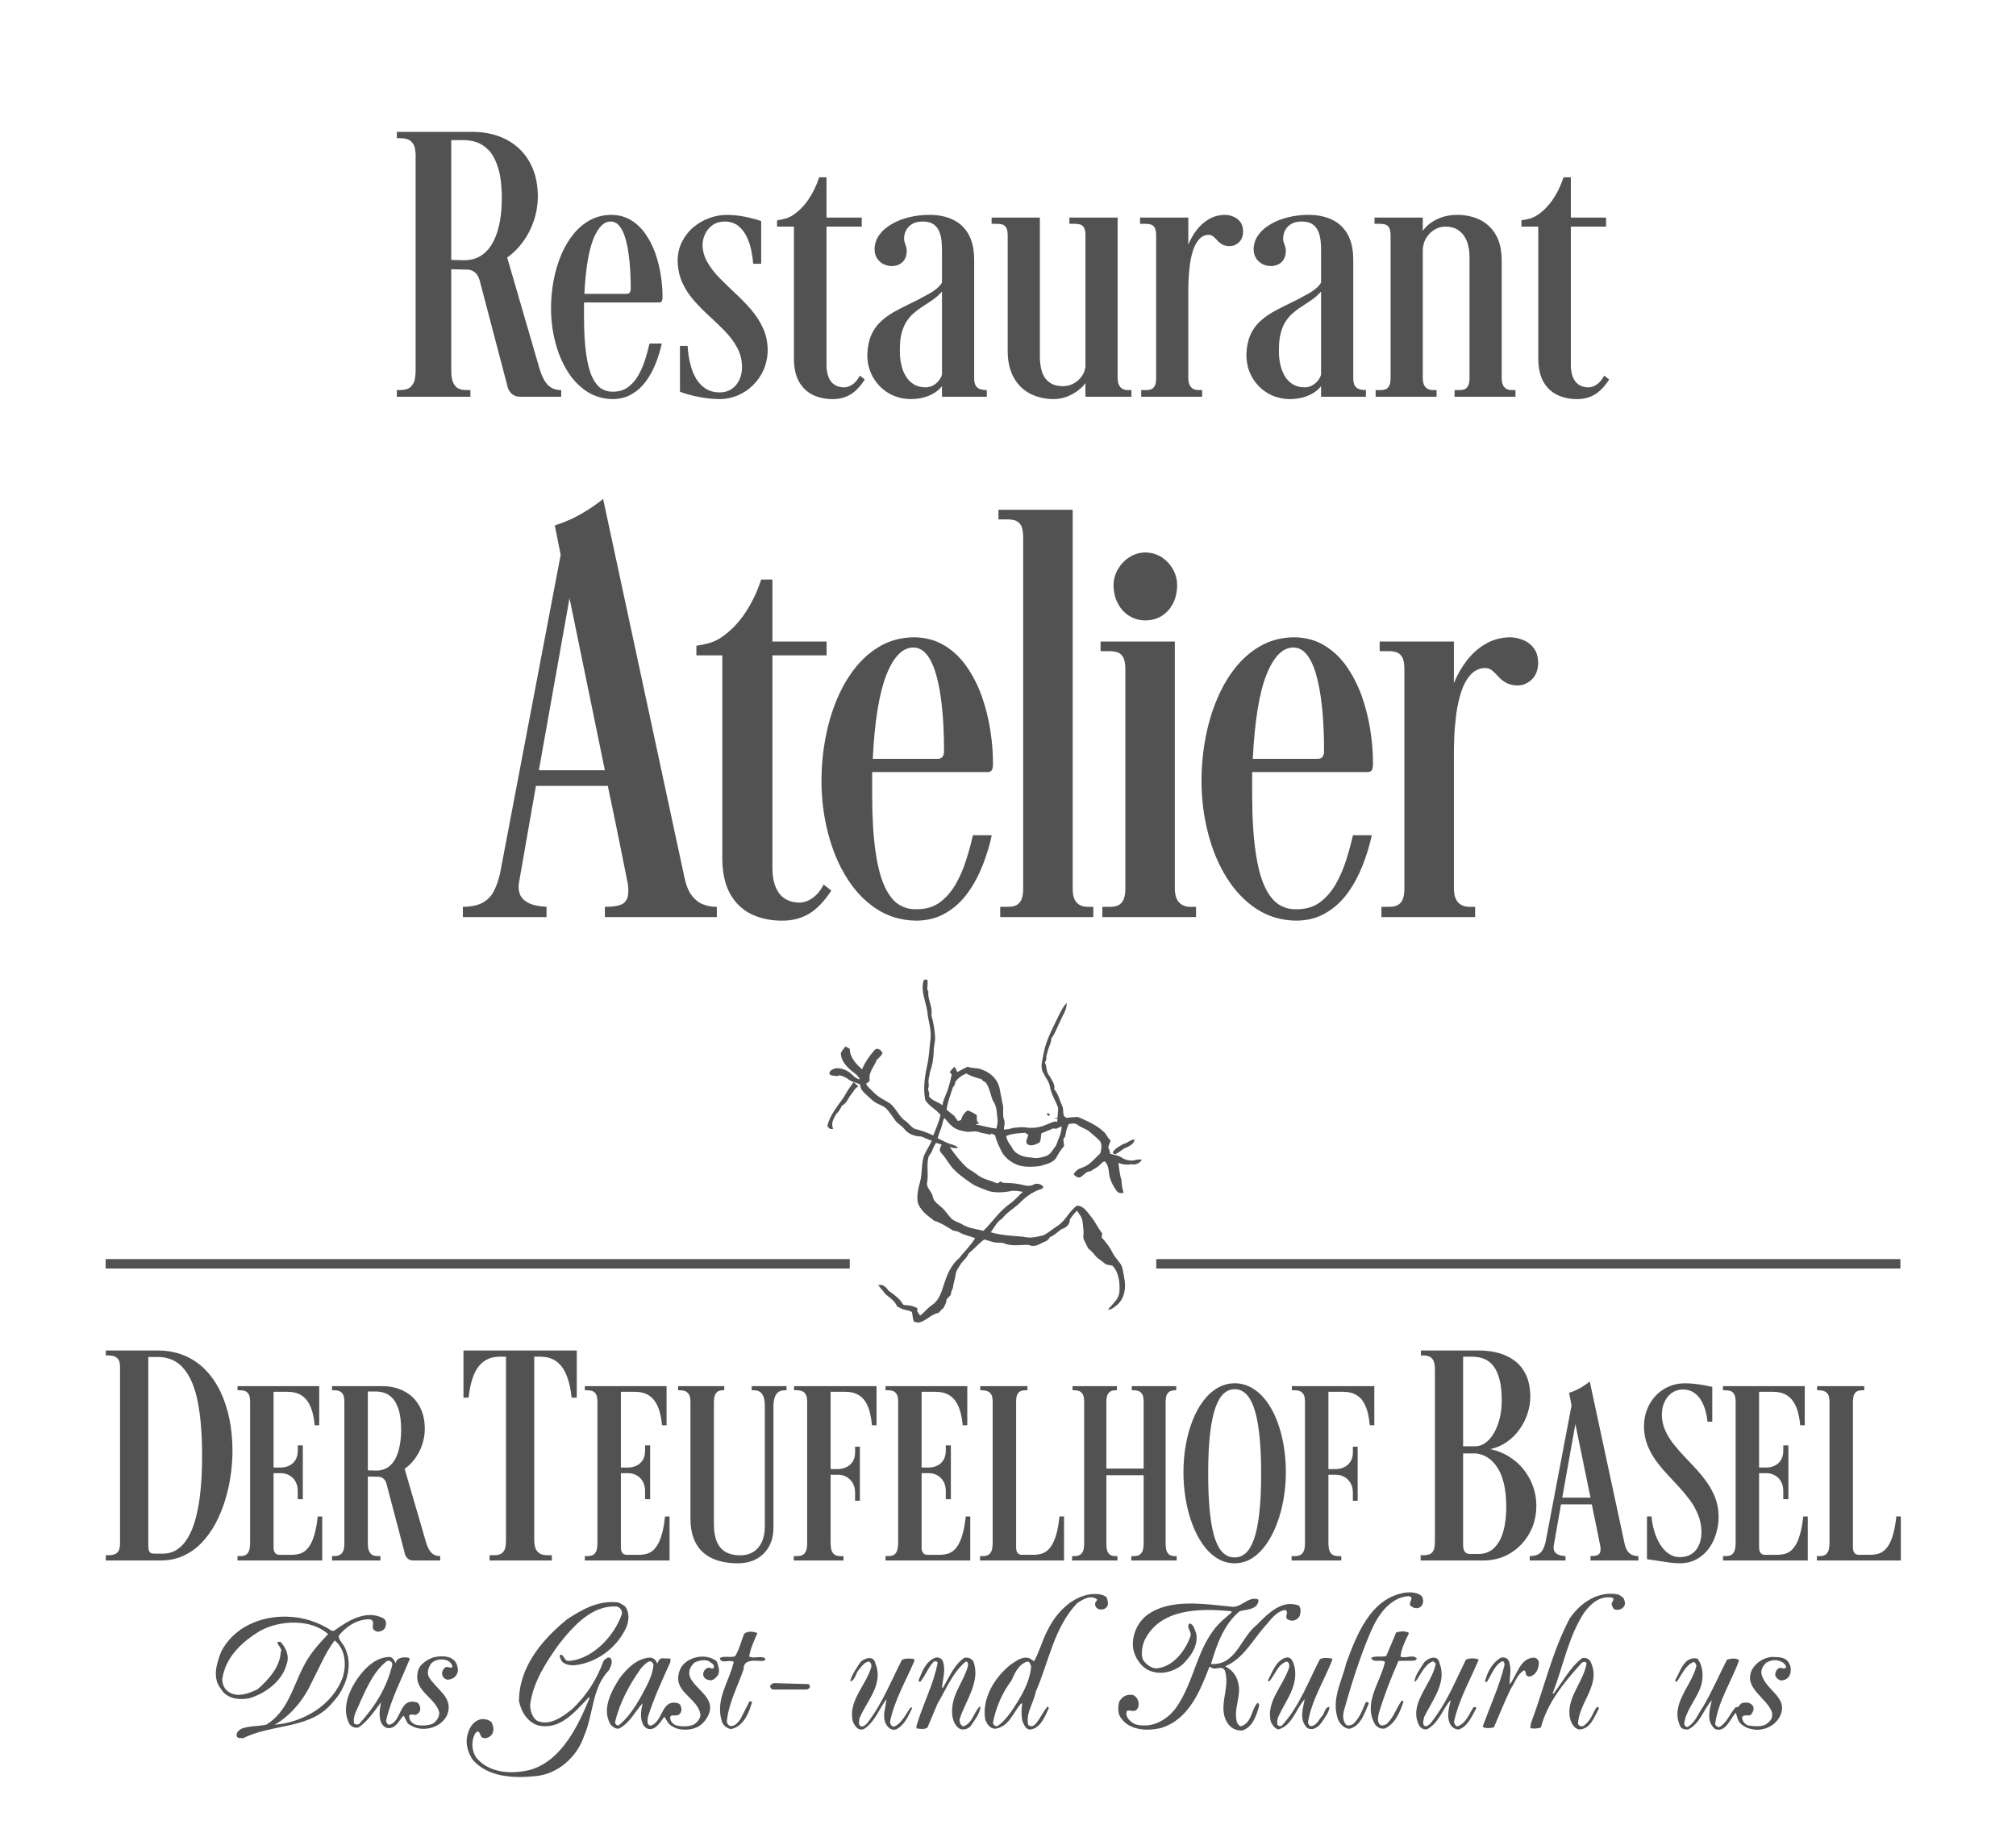
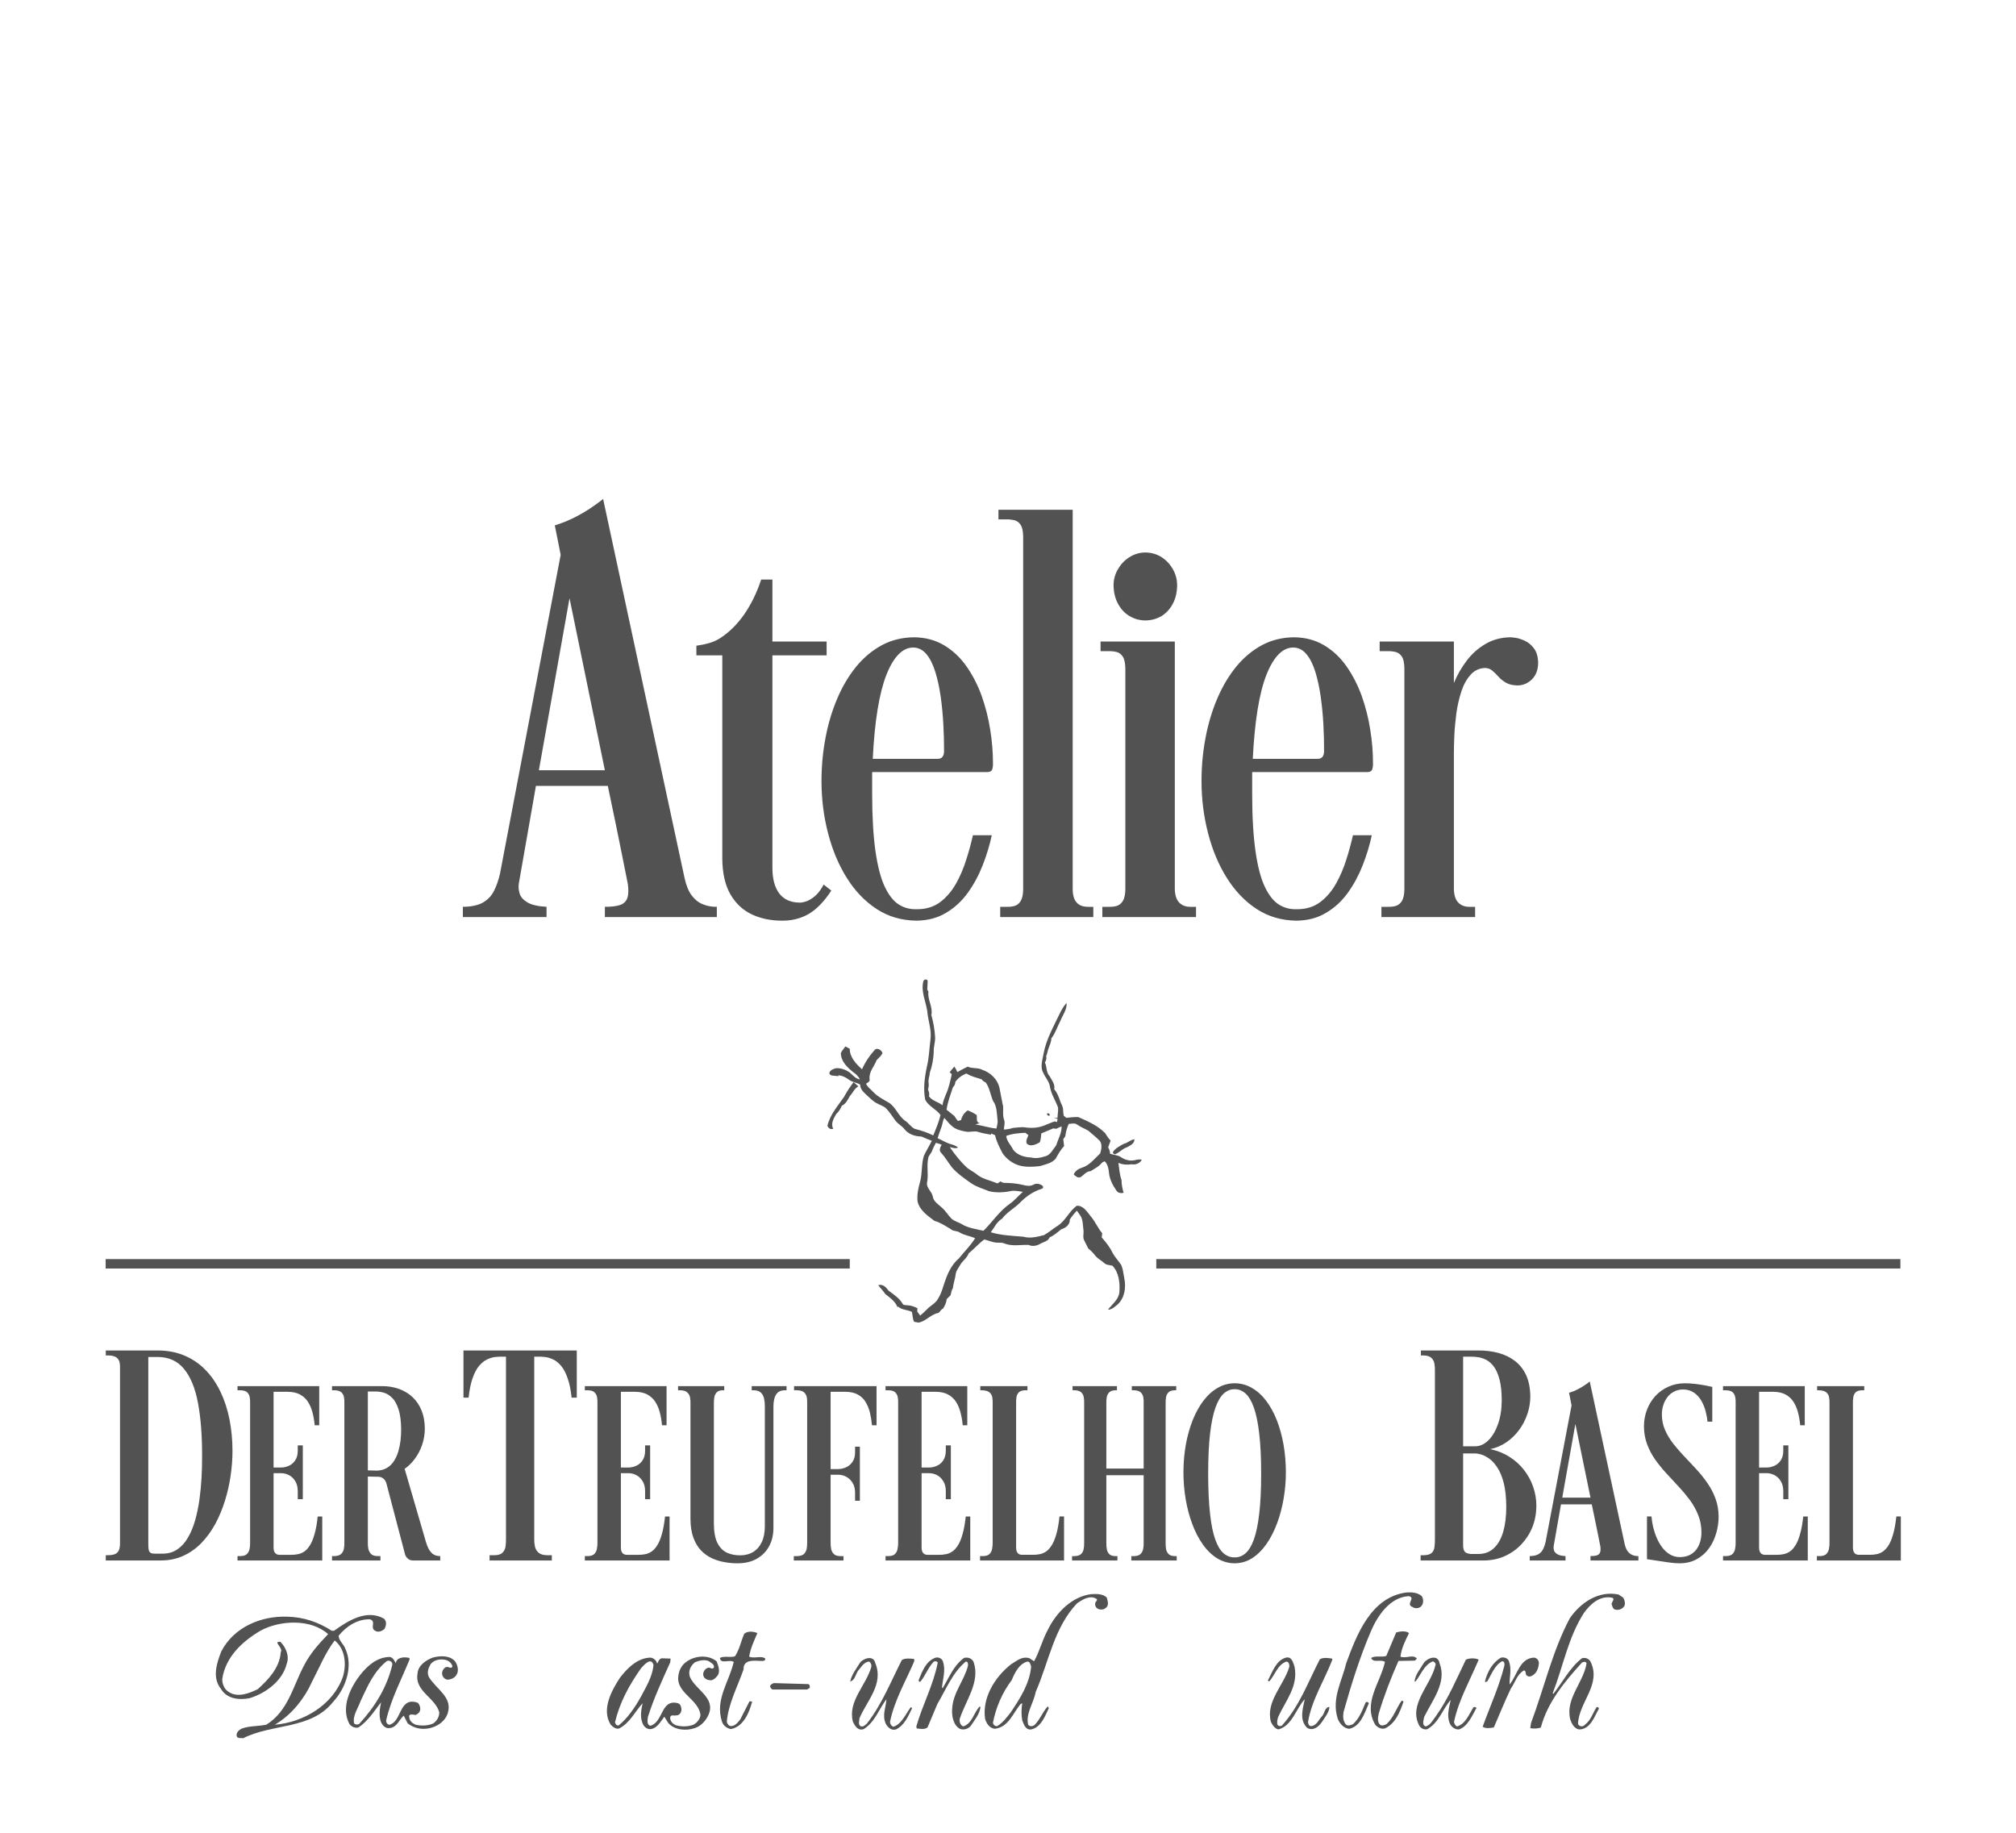
<svg xmlns="http://www.w3.org/2000/svg" xmlns:xlink="http://www.w3.org/1999/xlink" width="110px" height="100px" viewBox="0 0 110 100" version="1.1">
  <title>atelier</title>
  <defs>
    <polygon id="path-1" points="0 100 109.756 100 109.756 0 0 0" />
    <polygon id="path-3" points="0 100 109.756 100 109.756 0 0 0" />
    <polygon id="path-5" points="0 100 109.756 100 109.756 0 0 0" />
    <polygon id="path-7" points="0 100 109.756 100 109.756 0 0 0" />
    <polygon id="path-9" points="0 100 109.756 100 109.756 0 0 0" />
    <polygon id="path-11" points="0 100 109.756 100 109.756 0 0 0" />
    <polygon id="path-13" points="0 100 109.756 100 109.756 0 0 0" />
    <polygon id="path-15" points="0 100 109.756 100 109.756 0 0 0" />
    <polygon id="path-17" points="0 100 109.756 100 109.756 0 0 0" />
    <polygon id="path-19" points="0 100 109.756 100 109.756 0 0 0" />
    <polygon id="path-21" points="0 100 109.756 100 109.756 0 0 0" />
    <polygon id="path-23" points="0 100 109.756 100 109.756 0 0 0" />
    <polygon id="path-25" points="0 100 109.756 100 109.756 0 0 0" />
    <polygon id="path-27" points="0 100 109.756 100 109.756 0 0 0" />
    <polygon id="path-29" points="0 100 109.756 100 109.756 0 0 0" />
    <polygon id="path-31" points="0 100 109.756 100 109.756 0 0 0" />
    <polygon id="path-33" points="0 100 109.756 100 109.756 0 0 0" />
    <polygon id="path-35" points="0 100 109.756 100 109.756 0 0 0" />
-     <polygon id="path-37" points="0 100 109.756 100 109.756 0 0 0" />
    <polygon id="path-39" points="0 100 109.756 100 109.756 0 0 0" />
    <polygon id="path-41" points="0 100 109.756 100 109.756 0 0 0" />
    <polygon id="path-43" points="0 100 109.756 100 109.756 0 0 0" />
    <polygon id="path-45" points="0 100 109.756 100 109.756 0 0 0" />
    <polygon id="path-47" points="0 100 109.756 100 109.756 0 0 0" />
    <polygon id="path-49" points="0 100 109.756 100 109.756 0 0 0" />
    <polygon id="path-51" points="0 81.301 89.233 81.301 89.233 0 0 0" />
  </defs>
  <g id="Symbols" stroke="none" stroke-width="1" fill="none" fill-rule="evenodd">
    <g id="blocks/footer" transform="translate(-341, -410)">
      <g id="Group" transform="translate(0, 390)">
        <g id="atelier" transform="translate(341, 20)">
          <path d="M101.102,76.543 C101.099,76.448 101.106,76.345 101.123,76.239 C101.137,76.133 101.179,76.044 101.249,75.969 C101.322,75.898 101.437,75.858 101.599,75.856 L101.721,75.856 L101.721,75.63 L99.148,75.63 L99.148,75.856 L99.232,75.856 C99.422,75.858 99.565,75.898 99.649,75.969 C99.732,76.044 99.785,76.133 99.801,76.239 C99.82,76.345 99.829,76.448 99.824,76.543 L99.824,84.161 C99.826,84.264 99.82,84.375 99.797,84.49 C99.78,84.605 99.734,84.699 99.66,84.781 C99.586,84.858 99.471,84.899 99.313,84.903 L99.135,84.903 L99.135,85.142 L103.717,85.142 L103.717,82.74 L103.471,82.74 C103.429,83.128 103.372,83.447 103.298,83.702 C103.227,83.958 103.142,84.162 103.047,84.313 C102.95,84.465 102.846,84.581 102.734,84.656 C102.621,84.73 102.502,84.781 102.38,84.801 C102.259,84.826 102.135,84.836 102.011,84.833 L101.434,84.833 C101.395,84.836 101.35,84.829 101.298,84.811 C101.246,84.797 101.204,84.76 101.166,84.705 C101.126,84.648 101.106,84.56 101.102,84.44 L101.102,76.543 Z" id="Fill-1" fill="#525252" fill-rule="nonzero" />
          <path d="M95.982,75.939 L96.753,75.939 C97.02,75.941 97.242,75.99 97.423,76.086 C97.602,76.184 97.746,76.313 97.856,76.483 C97.965,76.651 98.048,76.845 98.105,77.065 C98.163,77.283 98.203,77.517 98.226,77.766 L98.474,77.766 L98.474,75.63 L94.014,75.63 L94.014,75.856 L94.166,75.856 C94.343,75.857 94.469,75.897 94.545,75.97 C94.619,76.044 94.666,76.133 94.682,76.24 C94.7,76.345 94.707,76.446 94.703,76.543 L94.703,84.159 C94.706,84.265 94.698,84.375 94.676,84.489 C94.659,84.605 94.613,84.701 94.54,84.781 C94.466,84.858 94.35,84.899 94.192,84.903 L94.014,84.903 L94.014,85.142 L98.638,85.142 L98.638,82.742 L98.391,82.742 C98.351,83.128 98.293,83.447 98.218,83.702 C98.149,83.958 98.064,84.161 97.967,84.313 C97.871,84.467 97.768,84.581 97.656,84.656 C97.542,84.731 97.423,84.781 97.3,84.801 C97.181,84.826 97.056,84.836 96.931,84.834 L96.313,84.834 C96.275,84.836 96.23,84.83 96.177,84.811 C96.125,84.797 96.084,84.761 96.044,84.705 C96.006,84.648 95.985,84.56 95.982,84.441 L95.982,80.379 L96.381,80.379 C96.553,80.379 96.708,80.42 96.847,80.5 C96.984,80.577 97.096,80.69 97.178,80.837 C97.26,80.978 97.3,81.15 97.302,81.349 L97.302,81.798 L97.58,81.798 L97.58,78.862 L97.302,78.862 L97.302,79.17 C97.3,79.372 97.254,79.539 97.168,79.672 C97.082,79.805 96.97,79.907 96.829,79.971 C96.689,80.037 96.54,80.071 96.381,80.071 L95.982,80.071 L95.982,75.939 Z" id="Fill-3" fill="#525252" fill-rule="nonzero" />
          <path d="M93.774,82.74 C93.771,82.386 93.712,82.058 93.6,81.758 C93.49,81.456 93.34,81.175 93.158,80.913 C92.975,80.65 92.774,80.399 92.555,80.162 C92.336,79.922 92.115,79.689 91.895,79.459 C91.676,79.227 91.475,78.995 91.29,78.76 C91.107,78.522 90.958,78.273 90.848,78.017 C90.736,77.758 90.679,77.482 90.677,77.189 C90.677,77.012 90.7,76.841 90.751,76.677 C90.802,76.512 90.878,76.368 90.975,76.237 C91.072,76.108 91.193,76.005 91.339,75.929 C91.482,75.853 91.646,75.813 91.832,75.812 C92.07,75.813 92.269,75.874 92.432,75.988 C92.596,76.101 92.729,76.248 92.832,76.427 C92.934,76.607 93.011,76.796 93.064,76.997 C93.116,77.2 93.152,77.389 93.167,77.569 L93.428,77.569 L93.428,75.671 C93.308,75.644 93.164,75.614 92.999,75.583 C92.836,75.552 92.662,75.53 92.477,75.507 C92.294,75.487 92.11,75.474 91.928,75.474 C91.603,75.477 91.305,75.537 91.033,75.661 C90.762,75.782 90.528,75.949 90.328,76.163 C90.132,76.378 89.975,76.628 89.868,76.909 C89.757,77.192 89.702,77.497 89.7,77.821 C89.702,78.179 89.761,78.506 89.874,78.806 C89.987,79.105 90.135,79.386 90.319,79.648 C90.507,79.909 90.711,80.162 90.936,80.403 C91.159,80.644 91.381,80.886 91.603,81.124 C91.825,81.363 92.03,81.61 92.217,81.861 C92.402,82.117 92.551,82.386 92.663,82.674 C92.779,82.961 92.836,83.273 92.837,83.611 C92.837,83.775 92.816,83.936 92.775,84.093 C92.73,84.252 92.663,84.398 92.571,84.53 C92.477,84.657 92.354,84.763 92.204,84.84 C92.053,84.917 91.869,84.958 91.654,84.959 C91.457,84.958 91.281,84.911 91.123,84.817 C90.967,84.727 90.829,84.602 90.707,84.445 C90.588,84.29 90.486,84.114 90.403,83.922 C90.318,83.728 90.255,83.532 90.204,83.329 C90.155,83.124 90.126,82.926 90.111,82.74 L89.865,82.74 L89.865,85.072 C90.036,85.093 90.223,85.121 90.429,85.156 C90.634,85.189 90.842,85.222 91.053,85.25 C91.264,85.281 91.462,85.294 91.654,85.297 C92.011,85.293 92.317,85.218 92.581,85.072 C92.847,84.924 93.069,84.728 93.246,84.482 C93.423,84.237 93.553,83.963 93.641,83.66 C93.729,83.36 93.774,83.054 93.774,82.74" id="Fill-5" fill="#525252" fill-rule="nonzero" />
          <path d="M85.613,75.995 C85.613,75.998 85.627,76.063 85.653,76.188 C85.675,76.31 85.711,76.477 85.749,76.684 L84.333,84.132 C84.299,84.28 84.252,84.414 84.192,84.531 C84.137,84.647 84.049,84.737 83.937,84.803 C83.82,84.868 83.667,84.902 83.467,84.903 L83.467,85.142 L85.42,85.142 L85.42,84.903 C85.215,84.893 85.067,84.857 84.971,84.798 C84.875,84.74 84.816,84.672 84.79,84.593 C84.767,84.509 84.762,84.433 84.774,84.355 L85.173,82.079 L86.852,82.079 C86.921,82.408 86.984,82.711 87.042,82.99 C87.098,83.268 87.147,83.513 87.19,83.719 C87.231,83.928 87.263,84.087 87.286,84.201 C87.308,84.316 87.32,84.372 87.32,84.37 C87.339,84.507 87.336,84.618 87.308,84.695 C87.283,84.773 87.228,84.828 87.142,84.858 C87.058,84.889 86.939,84.903 86.783,84.903 L86.783,85.142 L89.397,85.142 L89.397,84.903 C89.28,84.906 89.169,84.886 89.067,84.843 C88.966,84.803 88.879,84.731 88.805,84.632 C88.733,84.531 88.677,84.391 88.641,84.216 L86.742,75.376 C86.691,75.421 86.61,75.48 86.502,75.555 C86.397,75.63 86.269,75.707 86.117,75.787 C85.964,75.869 85.797,75.937 85.613,75.995 L85.613,75.995 Z M86.783,81.714 L85.242,81.714 L85.958,77.695 L86.783,81.714 Z" id="Fill-7" fill="#525252" fill-rule="nonzero" />
-           <path d="M81.94,76.41 C81.938,76.896 81.868,77.331 81.735,77.705 C81.602,78.08 81.429,78.374 81.212,78.586 C80.993,78.8 80.756,78.91 80.499,78.913 L79.833,78.913 L79.833,74.023 L80.25,74.023 C80.383,74.019 80.522,74.031 80.675,74.055 C80.824,74.08 80.976,74.132 81.124,74.212 C81.271,74.297 81.41,74.421 81.531,74.595 C81.654,74.771 81.752,75.002 81.827,75.297 C81.902,75.592 81.938,75.959 81.94,76.41 L81.94,76.41 Z M79.833,79.302 L80.465,79.302 C80.554,79.299 80.67,79.32 80.811,79.358 C80.95,79.398 81.101,79.475 81.258,79.586 C81.415,79.699 81.564,79.862 81.705,80.08 C81.846,80.293 81.963,80.575 82.052,80.923 C82.138,81.272 82.185,81.7 82.187,82.215 C82.187,82.732 82.133,83.181 82.023,83.566 C81.913,83.948 81.744,84.249 81.521,84.463 C81.297,84.678 81.016,84.784 80.68,84.788 L80.233,84.788 C80.186,84.791 80.133,84.784 80.07,84.767 C80.009,84.751 79.957,84.711 79.91,84.645 C79.863,84.579 79.837,84.474 79.833,84.329 L79.833,79.302 Z M77.529,73.684 L77.529,73.955 L77.663,73.955 C77.87,73.958 78.016,74.006 78.107,74.092 C78.197,74.184 78.251,74.29 78.269,74.416 C78.29,74.544 78.296,74.668 78.294,74.784 L78.294,83.958 C78.296,84.131 78.29,84.282 78.269,84.415 C78.251,84.55 78.2,84.657 78.11,84.737 C78.025,84.813 77.882,84.852 77.679,84.856 L77.514,84.856 L77.514,85.143 L80.961,85.143 C81.371,85.14 81.75,85.061 82.096,84.909 C82.443,84.754 82.747,84.541 83.006,84.268 C83.263,83.997 83.467,83.682 83.612,83.324 C83.755,82.962 83.827,82.575 83.83,82.164 C83.83,81.802 83.769,81.453 83.653,81.118 C83.536,80.78 83.368,80.478 83.147,80.194 C82.93,79.917 82.665,79.678 82.353,79.484 C82.046,79.287 81.698,79.149 81.311,79.067 C81.636,79 81.931,78.875 82.196,78.691 C82.464,78.508 82.696,78.283 82.89,78.018 C83.086,77.751 83.234,77.465 83.339,77.152 C83.443,76.841 83.499,76.528 83.499,76.207 C83.496,75.755 83.42,75.369 83.279,75.047 C83.132,74.728 82.93,74.466 82.672,74.264 C82.411,74.064 82.115,73.918 81.77,73.822 C81.429,73.729 81.057,73.684 80.665,73.684 L77.529,73.684 Z" id="Fill-9" fill="#525252" fill-rule="nonzero" />
-           <path d="M70.488,75.629 L70.488,75.854 L70.64,75.854 C70.825,75.858 70.955,75.896 71.037,75.97 C71.116,76.045 71.164,76.133 71.183,76.238 C71.201,76.343 71.209,76.448 71.204,76.544 L71.204,84.159 C71.205,84.264 71.199,84.374 71.181,84.49 C71.161,84.604 71.114,84.7 71.039,84.779 C70.962,84.859 70.838,84.899 70.666,84.904 L70.474,84.904 L70.474,85.142 L73.186,85.142 L73.186,84.904 L72.993,84.904 C72.835,84.899 72.719,84.859 72.647,84.779 C72.572,84.7 72.527,84.604 72.509,84.49 C72.488,84.374 72.482,84.264 72.483,84.159 L72.483,80.464 L72.882,80.464 C73.055,80.464 73.21,80.503 73.351,80.583 C73.492,80.662 73.604,80.775 73.691,80.92 C73.773,81.063 73.817,81.234 73.818,81.434 L73.818,81.883 L74.079,81.883 L74.079,78.932 L73.818,78.932 L73.818,79.255 C73.817,79.457 73.77,79.623 73.679,79.757 C73.591,79.889 73.476,79.991 73.333,80.056 C73.192,80.121 73.041,80.155 72.882,80.155 L72.483,80.155 L72.483,75.939 L73.295,75.939 C73.562,75.942 73.784,75.991 73.961,76.087 C74.137,76.183 74.279,76.313 74.386,76.483 C74.491,76.652 74.571,76.846 74.625,77.066 C74.679,77.284 74.718,77.519 74.741,77.766 L74.988,77.766 L74.988,75.629 L70.488,75.629 Z" id="Fill-11" fill="#525252" fill-rule="nonzero" />
+           <path d="M81.94,76.41 C81.938,76.896 81.868,77.331 81.735,77.705 C81.602,78.08 81.429,78.374 81.212,78.586 C80.993,78.8 80.756,78.91 80.499,78.913 L79.833,78.913 L79.833,74.023 L80.25,74.023 C80.383,74.019 80.522,74.031 80.675,74.055 C80.824,74.08 80.976,74.132 81.124,74.212 C81.271,74.297 81.41,74.421 81.531,74.595 C81.654,74.771 81.752,75.002 81.827,75.297 C81.902,75.592 81.938,75.959 81.94,76.41 L81.94,76.41 Z M79.833,79.302 L80.465,79.302 C80.554,79.299 80.67,79.32 80.811,79.358 C80.95,79.398 81.101,79.475 81.258,79.586 C81.415,79.699 81.564,79.862 81.705,80.08 C81.846,80.293 81.963,80.575 82.052,80.923 C82.138,81.272 82.185,81.7 82.187,82.215 C82.187,82.732 82.133,83.181 82.023,83.566 C81.913,83.948 81.744,84.249 81.521,84.463 C81.297,84.678 81.016,84.784 80.68,84.788 L80.233,84.788 C80.009,84.751 79.957,84.711 79.91,84.645 C79.863,84.579 79.837,84.474 79.833,84.329 L79.833,79.302 Z M77.529,73.684 L77.529,73.955 L77.663,73.955 C77.87,73.958 78.016,74.006 78.107,74.092 C78.197,74.184 78.251,74.29 78.269,74.416 C78.29,74.544 78.296,74.668 78.294,74.784 L78.294,83.958 C78.296,84.131 78.29,84.282 78.269,84.415 C78.251,84.55 78.2,84.657 78.11,84.737 C78.025,84.813 77.882,84.852 77.679,84.856 L77.514,84.856 L77.514,85.143 L80.961,85.143 C81.371,85.14 81.75,85.061 82.096,84.909 C82.443,84.754 82.747,84.541 83.006,84.268 C83.263,83.997 83.467,83.682 83.612,83.324 C83.755,82.962 83.827,82.575 83.83,82.164 C83.83,81.802 83.769,81.453 83.653,81.118 C83.536,80.78 83.368,80.478 83.147,80.194 C82.93,79.917 82.665,79.678 82.353,79.484 C82.046,79.287 81.698,79.149 81.311,79.067 C81.636,79 81.931,78.875 82.196,78.691 C82.464,78.508 82.696,78.283 82.89,78.018 C83.086,77.751 83.234,77.465 83.339,77.152 C83.443,76.841 83.499,76.528 83.499,76.207 C83.496,75.755 83.42,75.369 83.279,75.047 C83.132,74.728 82.93,74.466 82.672,74.264 C82.411,74.064 82.115,73.918 81.77,73.822 C81.429,73.729 81.057,73.684 80.665,73.684 L77.529,73.684 Z" id="Fill-9" fill="#525252" fill-rule="nonzero" />
          <path d="M67.367,85.297 C67.719,85.293 68.038,85.199 68.329,85.012 C68.62,84.824 68.88,84.564 69.107,84.237 C69.333,83.914 69.523,83.539 69.682,83.115 C69.839,82.694 69.957,82.245 70.039,81.769 C70.119,81.297 70.162,80.82 70.162,80.338 C70.162,79.814 70.118,79.308 70.035,78.827 C69.951,78.347 69.828,77.904 69.67,77.496 C69.51,77.09 69.317,76.734 69.088,76.434 C68.86,76.13 68.602,75.897 68.312,75.731 C68.025,75.561 67.71,75.476 67.367,75.473 C67.03,75.476 66.719,75.561 66.432,75.731 C66.145,75.897 65.887,76.13 65.658,76.434 C65.429,76.734 65.235,77.09 65.074,77.496 C64.913,77.904 64.789,78.347 64.702,78.827 C64.617,79.308 64.573,79.814 64.573,80.338 C64.573,80.831 64.614,81.318 64.695,81.797 C64.775,82.276 64.895,82.726 65.051,83.144 C65.206,83.567 65.397,83.936 65.625,84.259 C65.849,84.581 66.109,84.832 66.399,85.016 C66.694,85.201 67.016,85.293 67.367,85.297 M67.367,75.798 C67.586,75.794 67.783,75.874 67.959,76.031 C68.136,76.187 68.288,76.445 68.416,76.801 C68.542,77.157 68.64,77.632 68.708,78.222 C68.778,78.814 68.813,79.543 68.813,80.406 C68.813,81.272 68.778,82.002 68.708,82.589 C68.64,83.18 68.542,83.648 68.416,83.998 C68.288,84.346 68.136,84.6 67.959,84.752 C67.783,84.903 67.586,84.978 67.367,84.974 C67.143,84.978 66.943,84.903 66.764,84.752 C66.586,84.6 66.434,84.346 66.309,83.998 C66.184,83.648 66.088,83.18 66.024,82.589 C65.957,82.002 65.922,81.272 65.922,80.406 C65.922,79.543 65.957,78.814 66.025,78.222 C66.094,77.632 66.192,77.157 66.32,76.801 C66.447,76.445 66.599,76.187 66.775,76.031 C66.952,75.874 67.15,75.794 67.367,75.798" id="Fill-13" fill="#525252" fill-rule="nonzero" />
          <path d="M64.179,75.629 L61.756,75.629 L61.756,75.854 L61.853,75.854 C62.034,75.858 62.162,75.896 62.24,75.97 C62.319,76.045 62.366,76.133 62.382,76.238 C62.401,76.343 62.408,76.448 62.402,76.544 L62.402,80.126 L60.366,80.126 L60.366,76.544 C60.364,76.448 60.37,76.343 60.388,76.238 C60.405,76.133 60.451,76.045 60.522,75.97 C60.595,75.896 60.712,75.858 60.876,75.854 L60.944,75.854 L60.944,75.629 L58.522,75.629 L58.522,75.854 L58.618,75.854 C58.795,75.858 58.921,75.896 58.997,75.97 C59.073,76.045 59.119,76.133 59.134,76.238 C59.152,76.343 59.16,76.448 59.155,76.544 L59.155,84.159 C59.158,84.273 59.151,84.389 59.132,84.501 C59.114,84.615 59.068,84.709 58.994,84.784 C58.918,84.861 58.8,84.901 58.631,84.904 L58.495,84.904 L58.495,85.142 L60.971,85.142 L60.971,84.904 L60.848,84.904 C60.694,84.901 60.584,84.861 60.515,84.784 C60.446,84.709 60.404,84.615 60.387,84.501 C60.37,84.389 60.364,84.273 60.366,84.159 L60.366,80.491 L62.402,80.491 L62.402,84.159 C62.406,84.273 62.399,84.389 62.378,84.501 C62.357,84.615 62.311,84.709 62.236,84.784 C62.162,84.861 62.043,84.901 61.881,84.904 L61.729,84.904 L61.729,85.142 L64.206,85.142 L64.206,84.904 L64.097,84.904 C63.938,84.901 63.822,84.861 63.754,84.784 C63.683,84.709 63.639,84.615 63.621,84.501 C63.605,84.389 63.598,84.273 63.601,84.159 L63.601,76.544 C63.598,76.448 63.605,76.343 63.624,76.238 C63.639,76.133 63.684,76.045 63.756,75.97 C63.83,75.896 63.947,75.858 64.11,75.854 L64.179,75.854 L64.179,75.629 Z" id="Fill-15" fill="#525252" fill-rule="nonzero" />
          <path d="M55.443,76.543 C55.44,76.448 55.446,76.345 55.461,76.239 C55.476,76.133 55.519,76.044 55.59,75.969 C55.662,75.898 55.776,75.858 55.938,75.856 L56.061,75.856 L56.061,75.63 L53.488,75.63 L53.488,75.856 L53.572,75.856 C53.765,75.858 53.904,75.898 53.989,75.969 C54.071,76.044 54.125,76.133 54.143,76.239 C54.158,76.345 54.167,76.448 54.164,76.543 L54.164,84.161 C54.166,84.264 54.158,84.375 54.137,84.49 C54.12,84.605 54.075,84.699 54,84.781 C53.927,84.858 53.811,84.899 53.653,84.903 L53.475,84.903 L53.475,85.142 L58.058,85.142 L58.058,82.74 L57.81,82.74 C57.769,83.128 57.712,83.447 57.639,83.702 C57.567,83.958 57.482,84.162 57.386,84.313 C57.29,84.465 57.186,84.581 57.074,84.656 C56.959,84.73 56.842,84.781 56.721,84.801 C56.599,84.826 56.475,84.836 56.352,84.833 L55.774,84.833 C55.735,84.836 55.69,84.829 55.637,84.811 C55.587,84.797 55.545,84.76 55.505,84.705 C55.466,84.648 55.446,84.56 55.443,84.44 L55.443,76.543 Z" id="Fill-17" fill="#525252" fill-rule="nonzero" />
          <path d="M50.286,75.939 L51.057,75.939 C51.323,75.941 51.546,75.99 51.727,76.086 C51.906,76.184 52.05,76.313 52.161,76.483 C52.268,76.651 52.351,76.845 52.409,77.065 C52.466,77.283 52.507,77.517 52.529,77.766 L52.778,77.766 L52.778,75.63 L48.318,75.63 L48.318,75.856 L48.47,75.856 C48.646,75.857 48.772,75.897 48.848,75.97 C48.921,76.044 48.969,76.133 48.986,76.24 C49.004,76.345 49.01,76.446 49.006,76.543 L49.006,84.159 C49.009,84.265 49.001,84.375 48.979,84.489 C48.963,84.605 48.916,84.701 48.843,84.781 C48.77,84.858 48.654,84.899 48.495,84.903 L48.318,84.903 L48.318,85.142 L52.941,85.142 L52.941,82.742 L52.695,82.742 C52.653,83.128 52.596,83.447 52.521,83.702 C52.452,83.958 52.366,84.161 52.27,84.313 C52.174,84.467 52.071,84.581 51.958,84.656 C51.846,84.731 51.727,84.781 51.604,84.801 C51.484,84.826 51.359,84.836 51.234,84.834 L50.616,84.834 C50.577,84.836 50.533,84.83 50.48,84.811 C50.429,84.797 50.387,84.761 50.347,84.705 C50.309,84.648 50.288,84.56 50.286,84.441 L50.286,80.379 L50.685,80.379 C50.856,80.379 51.012,80.42 51.151,80.5 C51.287,80.577 51.396,80.69 51.481,80.837 C51.564,80.978 51.604,81.15 51.606,81.349 L51.606,81.798 L51.882,81.798 L51.882,78.862 L51.606,78.862 L51.606,79.17 C51.604,79.372 51.557,79.539 51.472,79.672 C51.385,79.805 51.272,79.907 51.133,79.971 C50.992,80.037 50.843,80.071 50.685,80.071 L50.286,80.071 L50.286,75.939 Z" id="Fill-19" fill="#525252" fill-rule="nonzero" />
          <path d="M43.326,75.629 L43.326,75.854 L43.477,75.854 C43.663,75.858 43.792,75.896 43.874,75.97 C43.953,76.045 44.001,76.133 44.021,76.238 C44.039,76.343 44.046,76.448 44.042,76.544 L44.042,84.159 C44.044,84.264 44.037,84.374 44.019,84.49 C43.999,84.604 43.95,84.7 43.876,84.779 C43.8,84.859 43.675,84.899 43.505,84.904 L43.312,84.904 L43.312,85.142 L46.024,85.142 L46.024,84.904 L45.831,84.904 C45.673,84.899 45.557,84.859 45.485,84.779 C45.411,84.7 45.365,84.604 45.346,84.49 C45.326,84.374 45.319,84.264 45.321,84.159 L45.321,80.464 L45.719,80.464 C45.893,80.464 46.048,80.503 46.189,80.583 C46.33,80.662 46.443,80.775 46.527,80.92 C46.611,81.063 46.655,81.234 46.656,81.434 L46.656,81.883 L46.918,81.883 L46.918,78.932 L46.656,78.932 L46.656,79.255 C46.655,79.457 46.608,79.623 46.518,79.757 C46.429,79.889 46.311,79.991 46.171,80.056 C46.03,80.121 45.877,80.155 45.719,80.155 L45.321,80.155 L45.321,75.939 L46.133,75.939 C46.4,75.942 46.622,75.991 46.799,76.087 C46.975,76.183 47.118,76.313 47.222,76.483 C47.328,76.652 47.409,76.846 47.464,77.066 C47.517,77.284 47.556,77.519 47.579,77.766 L47.827,77.766 L47.827,75.629 L43.326,75.629 Z" id="Fill-21" fill="#525252" fill-rule="nonzero" />
          <path d="M41.732,83.288 C41.73,83.62 41.676,83.907 41.565,84.139 C41.453,84.375 41.3,84.552 41.1,84.678 C40.901,84.798 40.665,84.861 40.398,84.861 C40.13,84.866 39.885,84.817 39.668,84.72 C39.452,84.619 39.279,84.445 39.149,84.196 C39.023,83.947 38.956,83.601 38.952,83.162 L38.952,76.557 C38.951,76.46 38.959,76.359 38.973,76.252 C38.99,76.142 39.033,76.051 39.102,75.975 C39.172,75.896 39.282,75.858 39.435,75.855 L39.517,75.855 L39.517,75.631 L36.998,75.631 L36.998,75.855 L37.094,75.855 C37.285,75.858 37.421,75.896 37.5,75.975 C37.583,76.051 37.633,76.142 37.652,76.252 C37.672,76.359 37.678,76.46 37.674,76.557 L37.674,82.867 C37.675,83.273 37.731,83.624 37.836,83.907 C37.942,84.192 38.083,84.426 38.265,84.61 C38.443,84.792 38.647,84.932 38.87,85.033 C39.095,85.133 39.328,85.201 39.569,85.24 C39.811,85.281 40.046,85.3 40.274,85.297 C40.676,85.292 41.019,85.208 41.306,85.041 C41.593,84.875 41.813,84.648 41.968,84.363 C42.121,84.078 42.198,83.752 42.201,83.386 L42.201,76.754 C42.198,76.619 42.212,76.482 42.242,76.347 C42.272,76.208 42.328,76.093 42.416,76 C42.505,75.907 42.635,75.861 42.806,75.855 L42.916,75.855 L42.916,75.631 L41.017,75.631 L41.017,75.855 L41.14,75.855 C41.318,75.861 41.448,75.907 41.534,76 C41.618,76.093 41.673,76.208 41.699,76.347 C41.723,76.482 41.735,76.619 41.732,76.754 L41.732,83.288 Z" id="Fill-23" fill="#525252" fill-rule="nonzero" />
          <path d="M33.878,75.939 L34.65,75.939 C34.917,75.941 35.139,75.99 35.319,76.086 C35.497,76.184 35.641,76.313 35.752,76.483 C35.86,76.651 35.945,76.845 36.003,77.065 C36.059,77.283 36.099,77.517 36.121,77.766 L36.37,77.766 L36.37,75.63 L31.911,75.63 L31.911,75.856 L32.061,75.856 C32.239,75.857 32.364,75.897 32.44,75.97 C32.515,76.044 32.562,76.133 32.578,76.24 C32.596,76.345 32.602,76.446 32.599,76.543 L32.599,84.159 C32.6,84.265 32.593,84.375 32.573,84.489 C32.556,84.605 32.51,84.701 32.435,84.781 C32.362,84.858 32.247,84.899 32.089,84.903 L31.911,84.903 L31.911,85.142 L36.534,85.142 L36.534,82.742 L36.287,82.742 C36.245,83.128 36.188,83.447 36.115,83.702 C36.044,83.958 35.958,84.161 35.863,84.313 C35.766,84.467 35.663,84.581 35.55,84.656 C35.438,84.731 35.319,84.781 35.197,84.801 C35.076,84.826 34.951,84.836 34.828,84.834 L34.209,84.834 C34.17,84.836 34.126,84.83 34.072,84.811 C34.022,84.797 33.98,84.761 33.94,84.705 C33.902,84.648 33.88,84.56 33.878,84.441 L33.878,80.379 L34.278,80.379 C34.449,80.379 34.605,80.42 34.743,80.5 C34.881,80.577 34.99,80.69 35.075,80.837 C35.156,80.978 35.197,81.15 35.198,81.349 L35.198,81.798 L35.474,81.798 L35.474,78.862 L35.198,78.862 L35.198,79.17 C35.197,79.372 35.151,79.539 35.065,79.672 C34.977,79.805 34.865,79.907 34.725,79.971 C34.584,80.037 34.436,80.071 34.278,80.071 L33.878,80.071 L33.878,75.939 Z" id="Fill-25" fill="#525252" fill-rule="nonzero" />
          <path d="M31.471,73.684 L25.288,73.684 L25.288,76.257 L25.568,76.257 C25.616,75.819 25.691,75.46 25.792,75.179 C25.893,74.897 26.011,74.676 26.146,74.518 C26.283,74.361 26.423,74.245 26.575,74.175 C26.724,74.104 26.873,74.058 27.019,74.04 C27.166,74.025 27.302,74.019 27.424,74.023 L27.608,74.023 L27.608,83.957 C27.611,84.096 27.606,84.234 27.585,84.37 C27.567,84.508 27.514,84.621 27.424,84.71 C27.341,84.803 27.196,84.852 26.993,84.855 L26.713,84.855 L26.713,85.142 L30.11,85.142 L30.11,84.855 L29.847,84.855 C29.633,84.852 29.478,84.803 29.379,84.71 C29.279,84.621 29.213,84.508 29.186,84.37 C29.158,84.234 29.146,84.096 29.15,83.957 L29.15,74.023 L29.333,74.023 C29.457,74.019 29.592,74.025 29.738,74.04 C29.885,74.058 30.034,74.104 30.184,74.175 C30.336,74.245 30.476,74.361 30.611,74.518 C30.746,74.676 30.866,74.897 30.964,75.179 C31.068,75.46 31.143,75.819 31.189,76.257 L31.471,76.257 L31.471,73.684 Z" id="Fill-27" fill="#525252" fill-rule="nonzero" />
          <path d="M20.497,75.924 C20.634,75.92 20.781,75.942 20.939,75.986 C21.1,76.033 21.25,76.124 21.394,76.265 C21.537,76.403 21.651,76.612 21.745,76.892 C21.837,77.17 21.884,77.541 21.888,78.003 C21.888,78.192 21.878,78.388 21.855,78.592 C21.831,78.798 21.79,78.998 21.734,79.191 C21.676,79.386 21.596,79.562 21.495,79.719 C21.394,79.876 21.262,80.002 21.107,80.095 C20.948,80.19 20.761,80.236 20.538,80.24 C20.497,80.24 20.441,80.236 20.368,80.233 C20.295,80.232 20.228,80.232 20.167,80.229 C20.107,80.227 20.074,80.225 20.071,80.225 L20.071,75.924 L20.497,75.924 Z M23.18,77.948 C23.178,77.571 23.118,77.24 22.999,76.951 C22.88,76.663 22.714,76.421 22.505,76.224 C22.291,76.028 22.045,75.881 21.763,75.78 C21.484,75.681 21.18,75.629 20.854,75.629 L18.116,75.629 L18.116,75.855 L18.24,75.855 C18.421,75.857 18.549,75.897 18.628,75.969 C18.704,76.044 18.754,76.133 18.769,76.238 C18.787,76.344 18.795,76.447 18.79,76.543 L18.79,84.16 C18.793,84.265 18.786,84.375 18.767,84.489 C18.749,84.604 18.699,84.7 18.62,84.78 C18.543,84.859 18.417,84.899 18.24,84.903 L18.116,84.903 L18.116,85.143 L20.758,85.143 L20.758,84.903 L20.593,84.903 C20.431,84.899 20.31,84.859 20.238,84.78 C20.162,84.7 20.116,84.604 20.094,84.489 C20.074,84.375 20.068,84.265 20.071,84.16 L20.071,80.563 L20.634,80.575 C20.739,80.575 20.831,80.606 20.914,80.67 C20.995,80.733 21.053,80.829 21.089,80.956 L22.107,84.832 C22.116,84.864 22.138,84.903 22.169,84.951 C22.201,84.999 22.247,85.041 22.306,85.082 C22.367,85.119 22.443,85.14 22.534,85.143 L24.021,85.143 L24.021,84.903 C23.88,84.903 23.761,84.876 23.664,84.818 C23.569,84.76 23.487,84.675 23.417,84.557 C23.35,84.442 23.288,84.295 23.236,84.116 L22.078,80.141 C22.288,79.998 22.474,79.813 22.64,79.588 C22.807,79.363 22.937,79.11 23.034,78.83 C23.13,78.547 23.178,78.256 23.18,77.948 L23.18,77.948 Z" id="Fill-29" fill="#525252" fill-rule="nonzero" />
          <path d="M14.927,75.939 L15.698,75.939 C15.965,75.941 16.187,75.99 16.368,76.086 C16.546,76.184 16.691,76.313 16.801,76.483 C16.908,76.651 16.993,76.845 17.05,77.065 C17.109,77.283 17.148,77.517 17.171,77.766 L17.418,77.766 L17.418,75.63 L12.959,75.63 L12.959,75.856 L13.11,75.856 C13.286,75.857 13.414,75.897 13.49,75.97 C13.563,76.044 13.611,76.133 13.626,76.24 C13.644,76.345 13.652,76.446 13.647,76.543 L13.647,84.159 C13.649,84.265 13.643,84.375 13.622,84.489 C13.603,84.605 13.558,84.701 13.484,84.781 C13.411,84.858 13.295,84.899 13.138,84.903 L12.959,84.903 L12.959,85.142 L17.583,85.142 L17.583,82.742 L17.335,82.742 C17.294,83.128 17.238,83.447 17.163,83.702 C17.092,83.958 17.007,84.161 16.912,84.313 C16.815,84.467 16.711,84.581 16.599,84.656 C16.487,84.731 16.368,84.781 16.244,84.801 C16.124,84.826 16.001,84.836 15.877,84.834 L15.257,84.834 C15.218,84.836 15.173,84.83 15.12,84.811 C15.071,84.797 15.028,84.761 14.989,84.705 C14.95,84.648 14.93,84.56 14.927,84.441 L14.927,80.379 L15.326,80.379 C15.496,80.379 15.653,80.42 15.792,80.5 C15.93,80.577 16.039,80.69 16.123,80.837 C16.205,80.978 16.244,81.15 16.247,81.349 L16.247,81.798 L16.523,81.798 L16.523,78.862 L16.247,78.862 L16.247,79.17 C16.244,79.372 16.2,79.539 16.113,79.672 C16.025,79.805 15.913,79.907 15.773,79.971 C15.634,80.037 15.485,80.071 15.326,80.071 L14.927,80.071 L14.927,75.939 Z" id="Fill-31" fill="#525252" fill-rule="nonzero" />
          <path d="M11.027,79.473 C11.027,79.842 11.019,80.228 10.997,80.629 C10.974,81.031 10.936,81.427 10.882,81.825 C10.825,82.219 10.748,82.592 10.649,82.948 C10.547,83.301 10.42,83.613 10.262,83.884 C10.104,84.159 9.911,84.375 9.687,84.53 C9.461,84.688 9.195,84.767 8.889,84.77 L8.441,84.77 C8.328,84.77 8.244,84.751 8.194,84.708 C8.145,84.666 8.118,84.601 8.105,84.511 C8.095,84.424 8.09,84.315 8.092,84.178 L8.092,74.039 L8.607,74.039 C9.206,74.042 9.681,74.256 10.036,74.686 C10.391,75.111 10.649,75.729 10.8,76.536 C10.955,77.345 11.03,78.324 11.027,79.473 L11.027,79.473 Z M5.772,73.684 L5.772,73.955 L5.888,73.955 C6.106,73.956 6.261,73.994 6.355,74.068 C6.449,74.14 6.507,74.231 6.526,74.343 C6.548,74.453 6.557,74.569 6.549,74.682 L6.549,84.195 C6.552,84.429 6.507,84.598 6.408,84.703 C6.305,84.808 6.133,84.858 5.888,84.855 L5.772,84.855 L5.772,85.142 L8.789,85.142 C9.239,85.14 9.649,85.052 10.015,84.883 C10.383,84.711 10.713,84.477 11,84.178 C11.29,83.876 11.537,83.532 11.752,83.139 C11.961,82.747 12.138,82.327 12.275,81.881 C12.414,81.436 12.516,80.984 12.583,80.521 C12.651,80.059 12.685,79.609 12.685,79.169 C12.685,78.567 12.629,77.99 12.523,77.448 C12.414,76.902 12.251,76.4 12.032,75.943 C11.815,75.486 11.544,75.088 11.216,74.75 C10.892,74.415 10.511,74.152 10.073,73.967 C9.64,73.779 9.15,73.687 8.607,73.684 L5.772,73.684 Z" id="Fill-33" fill="#525252" fill-rule="nonzero" />
          <g id="Fill-35-Clipped">
            <mask id="mask-2" fill="white">
              <use xlink:href="#path-1" />
            </mask>
            <g id="path-1" />
            <polygon id="Fill-35" fill="#525252" fill-rule="nonzero" mask="url(#mask-2)" points="5.765 68.698 46.366 68.698 46.366 69.213 5.765 69.213" />
          </g>
          <g id="Fill-37-Clipped">
            <mask id="mask-4" fill="white">
              <use xlink:href="#path-3" />
            </mask>
            <g id="path-1" />
            <polygon id="Fill-37" fill="#525252" fill-rule="nonzero" mask="url(#mask-4)" points="103.692 68.698 63.091 68.698 63.091 69.213 103.692 69.213" />
          </g>
          <g id="Fill-38-Clipped">
            <mask id="mask-6" fill="white">
              <use xlink:href="#path-5" />
            </mask>
            <g id="path-1" />
-             <path d="M29.347,10.719 C29.343,10.146 29.253,9.642 29.071,9.204 C28.891,8.766 28.639,8.4 28.318,8.101 C27.994,7.802 27.622,7.578 27.193,7.425 C26.769,7.276 26.308,7.197 25.814,7.197 L21.654,7.197 L21.654,7.539 L21.842,7.539 C22.117,7.543 22.311,7.603 22.43,7.714 C22.548,7.827 22.622,7.962 22.646,8.122 C22.674,8.283 22.685,8.439 22.677,8.585 L22.677,20.153 C22.681,20.313 22.671,20.48 22.642,20.655 C22.616,20.828 22.538,20.974 22.42,21.096 C22.301,21.216 22.109,21.278 21.842,21.284 L21.654,21.284 L21.654,21.647 L25.667,21.647 L25.667,21.284 L25.416,21.284 C25.169,21.278 24.989,21.216 24.875,21.096 C24.761,20.974 24.691,20.828 24.66,20.655 C24.628,20.48 24.618,20.313 24.622,20.153 L24.622,14.689 L25.479,14.71 C25.64,14.71 25.78,14.757 25.904,14.853 C26.026,14.949 26.114,15.095 26.169,15.287 L27.716,21.178 C27.729,21.224 27.761,21.284 27.81,21.355 C27.859,21.43 27.928,21.494 28.02,21.555 C28.11,21.611 28.224,21.643 28.365,21.647 L30.622,21.647 L30.622,21.284 C30.409,21.284 30.228,21.241 30.082,21.153 C29.935,21.067 29.81,20.936 29.706,20.757 C29.604,20.584 29.51,20.359 29.43,20.088 L27.673,14.049 C27.991,13.832 28.273,13.551 28.524,13.209 C28.779,12.868 28.977,12.484 29.124,12.057 C29.269,11.63 29.343,11.186 29.347,10.719 L29.347,10.719 Z M25.269,7.645 C25.479,7.639 25.702,7.67 25.942,7.739 C26.186,7.81 26.412,7.948 26.632,8.161 C26.848,8.371 27.026,8.688 27.165,9.115 C27.305,9.538 27.377,10.1 27.381,10.805 C27.381,11.09 27.367,11.388 27.332,11.697 C27.298,12.011 27.235,12.313 27.148,12.609 C27.061,12.903 26.939,13.17 26.785,13.409 C26.632,13.647 26.434,13.839 26.197,13.981 C25.956,14.124 25.671,14.195 25.334,14.199 C25.269,14.199 25.187,14.195 25.075,14.191 C24.963,14.187 24.862,14.187 24.769,14.184 C24.677,14.18 24.628,14.176 24.622,14.176 L24.622,7.645 L25.269,7.645 Z M33.433,21.776 C33.833,21.772 34.185,21.678 34.485,21.497 C34.79,21.32 35.042,21.084 35.258,20.786 C35.471,20.49 35.646,20.167 35.785,19.811 C35.924,19.455 36.032,19.1 36.109,18.744 L35.44,18.744 C35.377,19.021 35.301,19.31 35.203,19.613 C35.11,19.915 34.987,20.199 34.836,20.466 C34.687,20.73 34.503,20.946 34.283,21.113 C34.066,21.278 33.801,21.363 33.495,21.37 L33.411,21.37 C33.193,21.374 32.987,21.316 32.799,21.195 C32.615,21.074 32.45,20.865 32.307,20.561 C32.168,20.263 32.06,19.847 31.984,19.317 C31.907,18.784 31.866,18.111 31.866,17.293 L31.866,16.504 L35.962,16.504 C36.052,16.5 36.109,16.464 36.126,16.4 C36.148,16.333 36.154,16.262 36.15,16.183 C36.15,15.802 36.119,15.408 36.052,14.998 C35.991,14.589 35.885,14.187 35.75,13.799 C35.61,13.416 35.429,13.063 35.209,12.751 C34.989,12.438 34.729,12.192 34.419,12.007 C34.113,11.822 33.754,11.726 33.35,11.723 C32.934,11.726 32.555,11.819 32.214,12 C31.872,12.184 31.564,12.438 31.3,12.761 C31.037,13.084 30.809,13.465 30.627,13.893 C30.445,14.322 30.303,14.789 30.21,15.283 C30.115,15.781 30.066,16.293 30.066,16.824 C30.066,17.471 30.147,18.086 30.3,18.677 C30.454,19.267 30.674,19.794 30.966,20.259 C31.258,20.726 31.611,21.092 32.025,21.363 C32.44,21.632 32.911,21.768 33.433,21.776 L33.433,21.776 Z M33.328,12.086 C33.513,12.09 33.666,12.171 33.795,12.328 C33.924,12.484 34.029,12.697 34.109,12.961 C34.189,13.224 34.253,13.515 34.297,13.835 C34.342,14.159 34.374,14.487 34.391,14.816 C34.408,15.147 34.415,15.462 34.415,15.756 C34.415,15.841 34.397,15.91 34.362,15.96 C34.329,16.008 34.269,16.033 34.185,16.033 L31.886,16.033 C31.952,14.693 32.115,13.701 32.37,13.053 C32.627,12.405 32.949,12.082 33.328,12.086 L33.328,12.086 Z M37.101,18.873 L37.101,21.37 C37.181,21.409 37.33,21.459 37.547,21.522 C37.767,21.586 38.024,21.643 38.329,21.693 C38.627,21.743 38.945,21.772 39.275,21.776 C39.616,21.772 39.945,21.707 40.259,21.572 C40.568,21.441 40.847,21.255 41.09,21.013 C41.335,20.776 41.529,20.49 41.672,20.163 C41.812,19.836 41.884,19.477 41.888,19.086 C41.882,18.648 41.794,18.246 41.623,17.883 C41.456,17.521 41.237,17.187 40.969,16.877 C40.696,16.567 40.414,16.272 40.112,15.995 C39.808,15.714 39.526,15.437 39.255,15.162 C38.986,14.889 38.766,14.603 38.6,14.308 C38.428,14.016 38.341,13.701 38.334,13.366 C38.334,13.17 38.379,12.971 38.467,12.78 C38.557,12.584 38.69,12.419 38.871,12.288 C39.049,12.159 39.275,12.09 39.547,12.086 C39.839,12.09 40.08,12.167 40.275,12.32 C40.467,12.469 40.62,12.665 40.735,12.9 C40.851,13.138 40.937,13.387 40.99,13.649 C41.045,13.914 41.08,14.162 41.094,14.391 L41.533,14.391 L41.533,12.063 C41.255,11.965 40.954,11.886 40.627,11.822 C40.3,11.759 39.983,11.726 39.672,11.723 C39.334,11.723 39.006,11.783 38.686,11.904 C38.365,12.021 38.08,12.192 37.822,12.409 C37.563,12.63 37.364,12.893 37.208,13.199 C37.056,13.505 36.979,13.845 36.975,14.22 C36.982,14.672 37.069,15.077 37.237,15.437 C37.404,15.795 37.62,16.123 37.885,16.422 C38.153,16.72 38.437,17.006 38.732,17.275 C39.031,17.546 39.314,17.816 39.579,18.094 C39.843,18.367 40.059,18.663 40.226,18.975 C40.398,19.292 40.484,19.64 40.488,20.025 C40.488,20.284 40.439,20.515 40.341,20.726 C40.243,20.936 40.104,21.099 39.924,21.224 C39.741,21.345 39.526,21.409 39.275,21.412 C38.975,21.409 38.724,21.341 38.518,21.213 C38.313,21.084 38.147,20.918 38.017,20.715 C37.892,20.513 37.79,20.292 37.72,20.061 C37.651,19.829 37.602,19.609 37.571,19.398 C37.543,19.188 37.526,19.011 37.52,18.873 L37.101,18.873 Z M44.699,9.673 C44.542,10.146 44.34,10.556 44.097,10.907 C43.853,11.259 43.57,11.538 43.256,11.744 C43.131,11.826 42.994,11.89 42.846,11.929 C42.696,11.971 42.55,12 42.4,12.021 L42.4,12.363 L43.319,12.363 L43.319,19.577 C43.323,20.096 43.42,20.515 43.605,20.84 C43.793,21.163 44.048,21.401 44.364,21.551 C44.681,21.701 45.038,21.776 45.431,21.776 C45.793,21.778 46.114,21.697 46.395,21.53 C46.675,21.363 46.94,21.088 47.187,20.707 L46.915,20.494 C46.821,20.669 46.724,20.805 46.616,20.897 C46.504,20.989 46.402,21.053 46.302,21.088 C46.204,21.121 46.124,21.138 46.058,21.134 C45.744,21.132 45.504,21.024 45.34,20.811 C45.179,20.598 45.097,20.295 45.097,19.897 L45.097,12.363 L47.02,12.363 L47.02,11.872 L45.097,11.872 L45.097,9.673 L44.699,9.673 Z M51.398,15.414 C51.349,15.508 51.28,15.593 51.196,15.67 C51.11,15.749 51.023,15.82 50.932,15.881 C50.841,15.941 50.765,15.991 50.701,16.023 C50.639,16.058 50.608,16.077 50.604,16.077 C50.276,16.262 49.957,16.429 49.643,16.575 C49.329,16.724 49.035,16.877 48.761,17.029 C48.49,17.187 48.245,17.364 48.037,17.564 C47.823,17.766 47.656,18.012 47.531,18.3 C47.406,18.592 47.338,18.944 47.322,19.363 C47.325,19.822 47.433,20.234 47.643,20.594 C47.851,20.957 48.134,21.245 48.492,21.455 C48.853,21.665 49.255,21.772 49.705,21.776 C50.064,21.776 50.392,21.711 50.684,21.59 C50.98,21.469 51.217,21.295 51.398,21.071 L51.398,21.647 L53.844,21.647 L53.844,21.284 C53.597,21.284 53.419,21.234 53.311,21.132 C53.203,21.028 53.151,20.868 53.154,20.644 L53.154,14.155 C53.151,13.586 53.043,13.124 52.837,12.765 C52.629,12.405 52.339,12.142 51.974,11.975 C51.607,11.805 51.186,11.723 50.709,11.723 C50.319,11.723 49.945,11.769 49.591,11.857 C49.231,11.946 48.914,12.071 48.635,12.238 C48.353,12.401 48.13,12.601 47.97,12.828 C47.806,13.061 47.722,13.316 47.72,13.601 C47.722,13.793 47.769,13.956 47.855,14.095 C47.945,14.23 48.061,14.337 48.204,14.408 C48.343,14.48 48.496,14.518 48.659,14.518 C48.904,14.514 49.1,14.441 49.249,14.295 C49.396,14.149 49.472,13.945 49.475,13.686 C49.472,13.59 49.461,13.508 49.437,13.441 C49.412,13.376 49.392,13.313 49.367,13.245 C49.343,13.18 49.329,13.099 49.329,13.003 C49.329,12.932 49.339,12.843 49.367,12.743 C49.396,12.64 49.447,12.54 49.521,12.441 C49.594,12.342 49.699,12.257 49.831,12.188 C49.967,12.121 50.141,12.09 50.353,12.086 C50.598,12.09 50.788,12.138 50.932,12.234 C51.074,12.334 51.18,12.463 51.245,12.623 C51.311,12.78 51.353,12.953 51.374,13.138 C51.391,13.324 51.402,13.508 51.398,13.686 L51.398,15.414 Z M51.398,20.43 C51.384,20.505 51.343,20.598 51.27,20.707 C51.196,20.818 51.095,20.915 50.966,20.999 C50.837,21.084 50.68,21.132 50.5,21.134 C50.235,21.132 50.011,21.071 49.831,20.95 C49.649,20.832 49.506,20.676 49.398,20.484 C49.29,20.292 49.213,20.082 49.169,19.854 C49.12,19.63 49.1,19.409 49.1,19.192 C49.096,19.025 49.102,18.829 49.12,18.606 C49.141,18.385 49.192,18.154 49.28,17.912 C49.364,17.673 49.506,17.446 49.705,17.229 C49.882,17.054 50.075,16.902 50.28,16.766 C50.486,16.635 50.684,16.5 50.88,16.368 C51.078,16.233 51.249,16.08 51.398,15.906 L51.398,20.43 Z M54.983,19.15 C54.987,19.74 55.101,20.228 55.324,20.619 C55.544,21.007 55.847,21.295 56.224,21.487 C56.603,21.678 57.035,21.776 57.512,21.776 C57.773,21.772 58.018,21.722 58.244,21.63 C58.474,21.536 58.673,21.423 58.844,21.288 C59.014,21.157 59.14,21.024 59.226,20.9 L59.226,21.647 L61.735,21.647 L61.735,21.284 L61.526,21.284 C61.366,21.284 61.237,21.234 61.137,21.132 C61.039,21.028 60.986,20.868 60.982,20.644 L60.982,11.872 L58.349,11.872 L58.349,12.213 L58.62,12.213 C58.722,12.209 58.816,12.221 58.91,12.242 C59,12.263 59.077,12.317 59.138,12.405 C59.196,12.494 59.226,12.636 59.226,12.832 L59.226,20.003 C59.202,20.207 59.133,20.384 59.014,20.544 C58.896,20.707 58.749,20.832 58.575,20.928 C58.401,21.021 58.214,21.067 58.014,21.071 C57.691,21.067 57.432,20.996 57.248,20.853 C57.06,20.711 56.926,20.515 56.851,20.271 C56.773,20.025 56.736,19.744 56.739,19.427 L56.739,11.872 L54.105,11.872 L54.105,12.213 L54.377,12.213 C54.477,12.209 54.572,12.221 54.666,12.242 C54.756,12.263 54.834,12.317 54.893,12.405 C54.952,12.494 54.979,12.636 54.983,12.832 L54.983,19.15 Z M64.838,15.906 C64.838,15.716 64.842,15.493 64.854,15.233 C64.864,14.974 64.892,14.703 64.926,14.426 C64.964,14.149 65.024,13.889 65.103,13.643 C65.183,13.401 65.293,13.205 65.432,13.053 C65.567,12.9 65.738,12.818 65.949,12.811 C66.048,12.815 66.136,12.847 66.205,12.907 C66.278,12.967 66.348,13.038 66.421,13.12 C66.491,13.203 66.581,13.27 66.685,13.334 C66.791,13.395 66.926,13.426 67.097,13.43 C67.226,13.43 67.344,13.397 67.452,13.334 C67.564,13.27 67.654,13.18 67.724,13.063 C67.789,12.946 67.826,12.805 67.828,12.64 C67.826,12.413 67.773,12.234 67.675,12.109 C67.577,11.982 67.466,11.893 67.338,11.836 C67.208,11.783 67.097,11.748 66.999,11.736 C66.901,11.726 66.85,11.719 66.846,11.723 C66.519,11.726 66.226,11.805 65.968,11.953 C65.711,12.103 65.487,12.299 65.299,12.544 C65.111,12.79 64.958,13.057 64.838,13.345 L64.838,11.872 L62.205,11.872 L62.205,12.213 L62.476,12.213 C62.578,12.209 62.672,12.221 62.766,12.242 C62.856,12.263 62.933,12.317 62.992,12.405 C63.053,12.494 63.08,12.636 63.083,12.832 L63.083,20.644 C63.083,20.84 63.053,20.982 62.995,21.074 C62.94,21.167 62.866,21.224 62.78,21.251 C62.693,21.278 62.599,21.288 62.498,21.284 L62.268,21.284 L62.268,21.647 L65.592,21.647 L65.592,21.284 L65.383,21.284 C65.222,21.284 65.093,21.234 64.993,21.132 C64.895,21.028 64.842,20.868 64.838,20.644 L64.838,15.906 Z M72.082,15.414 C72.033,15.508 71.964,15.593 71.88,15.67 C71.794,15.749 71.706,15.82 71.615,15.881 C71.526,15.941 71.449,15.991 71.386,16.023 C71.323,16.058 71.29,16.077 71.288,16.077 C70.96,16.262 70.639,16.429 70.326,16.575 C70.012,16.724 69.72,16.877 69.445,17.029 C69.173,17.187 68.929,17.364 68.72,17.564 C68.508,17.766 68.34,18.012 68.214,18.3 C68.089,18.592 68.02,18.944 68.006,19.363 C68.01,19.822 68.118,20.234 68.326,20.594 C68.535,20.957 68.818,21.245 69.176,21.455 C69.535,21.665 69.939,21.772 70.388,21.776 C70.748,21.776 71.075,21.711 71.368,21.59 C71.664,21.469 71.902,21.295 72.082,21.071 L72.082,21.647 L74.529,21.647 L74.529,21.284 C74.28,21.284 74.103,21.234 73.995,21.132 C73.888,21.028 73.835,20.868 73.838,20.644 L73.838,14.155 C73.835,13.586 73.727,13.124 73.521,12.765 C73.311,12.405 73.023,12.142 72.657,11.975 C72.292,11.805 71.87,11.723 71.392,11.723 C71.002,11.723 70.63,11.769 70.274,11.857 C69.914,11.946 69.598,12.071 69.319,12.238 C69.037,12.401 68.814,12.601 68.653,12.828 C68.49,13.061 68.406,13.316 68.403,13.601 C68.406,13.793 68.452,13.956 68.539,14.095 C68.63,14.23 68.745,14.337 68.887,14.408 C69.026,14.48 69.18,14.518 69.343,14.518 C69.588,14.514 69.782,14.441 69.932,14.295 C70.078,14.149 70.155,13.945 70.159,13.686 C70.155,13.59 70.145,13.508 70.12,13.441 C70.096,13.376 70.075,13.313 70.051,13.245 C70.026,13.18 70.012,13.099 70.012,13.003 C70.012,12.932 70.024,12.843 70.051,12.743 C70.078,12.64 70.132,12.54 70.204,12.441 C70.276,12.342 70.382,12.257 70.513,12.188 C70.651,12.121 70.824,12.09 71.037,12.086 C71.28,12.09 71.473,12.138 71.615,12.234 C71.758,12.334 71.863,12.463 71.929,12.623 C71.996,12.78 72.037,12.953 72.057,13.138 C72.074,13.324 72.086,13.508 72.082,13.686 L72.082,15.414 Z M72.082,20.43 C72.069,20.505 72.027,20.598 71.955,20.707 C71.88,20.818 71.778,20.915 71.649,20.999 C71.521,21.084 71.365,21.132 71.184,21.134 C70.918,21.132 70.696,21.071 70.513,20.95 C70.333,20.832 70.19,20.676 70.082,20.484 C69.974,20.292 69.898,20.082 69.851,19.854 C69.804,19.63 69.782,19.409 69.782,19.192 C69.779,19.025 69.786,18.829 69.804,18.606 C69.824,18.385 69.877,18.154 69.963,17.912 C70.047,17.673 70.19,17.446 70.388,17.229 C70.567,17.054 70.758,16.902 70.963,16.766 C71.169,16.635 71.368,16.5 71.563,16.368 C71.761,16.233 71.933,16.08 72.082,15.906 L72.082,20.43 Z M74.997,11.872 L74.997,12.213 L75.27,12.213 C75.37,12.209 75.464,12.221 75.558,12.242 C75.648,12.263 75.726,12.317 75.785,12.405 C75.844,12.494 75.872,12.636 75.875,12.832 L75.875,20.644 C75.875,20.84 75.844,20.982 75.789,21.074 C75.732,21.167 75.66,21.224 75.573,21.251 C75.485,21.278 75.391,21.288 75.291,21.284 L75.06,21.284 L75.06,21.647 L78.385,21.647 L78.385,21.284 L78.176,21.284 C78.015,21.284 77.885,21.234 77.785,21.132 C77.687,21.028 77.634,20.868 77.632,20.644 L77.632,13.664 C77.634,13.426 77.692,13.209 77.802,13.013 C77.914,12.818 78.063,12.661 78.248,12.544 C78.432,12.426 78.638,12.367 78.865,12.363 C79.171,12.367 79.422,12.441 79.614,12.59 C79.81,12.736 79.952,12.936 80.046,13.18 C80.137,13.43 80.182,13.703 80.182,14.006 L80.182,20.644 C80.182,20.84 80.151,20.982 80.094,21.074 C80.039,21.167 79.967,21.224 79.879,21.251 C79.792,21.278 79.698,21.288 79.596,21.284 L79.367,21.284 L79.367,21.647 L82.69,21.647 L82.69,21.284 L82.461,21.284 C82.312,21.284 82.186,21.234 82.089,21.132 C81.99,21.028 81.941,20.868 81.938,20.644 L81.938,14.176 C81.931,13.607 81.82,13.145 81.6,12.782 C81.381,12.419 81.088,12.153 80.722,11.978 C80.353,11.808 79.946,11.723 79.492,11.723 C79.077,11.73 78.71,11.811 78.381,11.975 C78.053,12.138 77.806,12.345 77.632,12.598 L77.632,11.872 L74.997,11.872 Z M85.313,9.673 C85.157,10.146 84.955,10.556 84.711,10.907 C84.468,11.259 84.184,11.538 83.872,11.744 C83.746,11.826 83.607,11.89 83.46,11.929 C83.31,11.971 83.164,12 83.014,12.021 L83.014,12.363 L83.933,12.363 L83.933,19.577 C83.937,20.096 84.035,20.515 84.219,20.84 C84.407,21.163 84.663,21.401 84.98,21.551 C85.296,21.701 85.652,21.776 86.046,21.776 C86.407,21.778 86.728,21.697 87.011,21.53 C87.289,21.363 87.553,21.088 87.801,20.707 L87.53,20.494 C87.436,20.669 87.338,20.805 87.23,20.897 C87.118,20.989 87.017,21.053 86.917,21.088 C86.818,21.121 86.738,21.138 86.672,21.134 C86.36,21.132 86.118,21.024 85.955,20.811 C85.795,20.598 85.711,20.295 85.711,19.897 L85.711,12.363 L87.634,12.363 L87.634,11.872 L85.711,11.872 L85.711,9.673 L85.313,9.673 Z" id="Fill-38" fill="#525252" fill-rule="nonzero" mask="url(#mask-6)" />
          </g>
          <g id="Fill-39-Clipped">
            <mask id="mask-8" fill="white">
              <use xlink:href="#path-7" />
            </mask>
            <g id="path-1" />
            <path d="M30.271,28.667 C30.271,28.672 30.303,28.826 30.362,29.115 C30.416,29.405 30.496,29.794 30.592,30.275 L27.281,47.673 C27.201,48.023 27.093,48.334 26.954,48.608 C26.82,48.876 26.617,49.09 26.354,49.242 C26.086,49.396 25.721,49.472 25.256,49.478 L25.256,50.036 L29.821,50.036 L29.821,49.478 C29.344,49.451 28.995,49.369 28.771,49.232 C28.546,49.095 28.407,48.936 28.353,48.751 C28.294,48.559 28.283,48.379 28.31,48.198 L29.242,42.88 L33.164,42.88 C33.325,43.646 33.475,44.357 33.609,45.009 C33.738,45.659 33.856,46.228 33.953,46.709 C34.049,47.196 34.124,47.568 34.178,47.836 C34.231,48.104 34.258,48.236 34.258,48.231 C34.3,48.554 34.295,48.811 34.231,48.991 C34.172,49.172 34.043,49.303 33.845,49.374 C33.647,49.445 33.369,49.478 33.004,49.478 L33.004,50.036 L39.113,50.036 L39.113,49.478 C38.834,49.483 38.576,49.434 38.342,49.336 C38.105,49.242 37.902,49.073 37.731,48.843 C37.558,48.608 37.431,48.279 37.344,47.869 L32.908,27.223 C32.789,27.327 32.601,27.463 32.35,27.638 C32.103,27.814 31.803,27.994 31.45,28.181 C31.096,28.371 30.699,28.53 30.271,28.667 L30.271,28.667 Z M33.004,42.027 L29.403,42.027 L31.075,32.639 L33.004,42.027 Z M41.534,31.621 C41.293,32.349 40.982,32.977 40.607,33.52 C40.231,34.061 39.798,34.488 39.315,34.805 C39.123,34.931 38.908,35.03 38.683,35.09 C38.453,35.156 38.227,35.199 37.997,35.232 L37.997,35.758 L39.411,35.758 L39.411,46.852 C39.418,47.651 39.567,48.296 39.852,48.794 C40.14,49.292 40.531,49.659 41.019,49.889 C41.507,50.118 42.054,50.233 42.659,50.233 C43.216,50.239 43.71,50.112 44.144,49.856 C44.571,49.599 44.979,49.177 45.36,48.592 L44.942,48.263 C44.797,48.532 44.647,48.739 44.481,48.882 C44.31,49.024 44.154,49.122 43.999,49.177 C43.849,49.227 43.726,49.254 43.624,49.248 C43.141,49.242 42.772,49.078 42.52,48.751 C42.273,48.422 42.145,47.957 42.145,47.344 L42.145,35.758 L45.103,35.758 L45.103,35.002 L42.145,35.002 L42.145,31.621 L41.534,31.621 Z M49.999,50.233 C50.616,50.228 51.159,50.085 51.618,49.806 C52.084,49.533 52.475,49.172 52.807,48.712 C53.134,48.258 53.402,47.76 53.617,47.214 C53.831,46.666 53.999,46.119 54.115,45.572 L53.086,45.572 C52.99,45.998 52.873,46.442 52.721,46.906 C52.577,47.371 52.39,47.81 52.159,48.22 C51.928,48.625 51.644,48.959 51.307,49.215 C50.975,49.467 50.569,49.599 50.096,49.609 L49.967,49.609 C49.63,49.614 49.314,49.528 49.025,49.341 C48.74,49.156 48.488,48.832 48.269,48.367 C48.054,47.907 47.888,47.267 47.77,46.453 C47.653,45.633 47.588,44.599 47.588,43.34 L47.588,42.125 L53.89,42.125 C54.029,42.12 54.115,42.065 54.142,41.966 C54.174,41.863 54.185,41.754 54.18,41.633 C54.18,41.048 54.131,40.441 54.029,39.811 C53.932,39.182 53.772,38.563 53.563,37.968 C53.349,37.376 53.07,36.835 52.733,36.354 C52.394,35.872 51.993,35.495 51.517,35.21 C51.044,34.926 50.492,34.777 49.872,34.772 C49.233,34.777 48.649,34.92 48.124,35.199 C47.599,35.483 47.128,35.872 46.72,36.37 C46.313,36.868 45.964,37.453 45.686,38.11 C45.402,38.772 45.188,39.488 45.045,40.249 C44.898,41.014 44.824,41.802 44.824,42.618 C44.824,43.613 44.946,44.559 45.183,45.468 C45.42,46.376 45.756,47.186 46.206,47.902 C46.655,48.62 47.197,49.182 47.835,49.599 C48.473,50.014 49.196,50.223 49.999,50.233 L49.999,50.233 Z M49.839,35.33 C50.123,35.336 50.358,35.462 50.558,35.702 C50.755,35.943 50.915,36.271 51.039,36.676 C51.163,37.081 51.259,37.529 51.329,38.022 C51.398,38.52 51.446,39.023 51.473,39.532 C51.501,40.04 51.511,40.522 51.511,40.976 C51.511,41.108 51.484,41.212 51.43,41.288 C51.376,41.365 51.286,41.403 51.159,41.403 L47.621,41.403 C47.722,39.341 47.974,37.814 48.366,36.818 C48.762,35.823 49.255,35.325 49.839,35.33 L49.839,35.33 Z M55.828,48.493 C55.828,48.794 55.781,49.014 55.696,49.156 C55.611,49.298 55.498,49.386 55.362,49.429 C55.23,49.467 55.084,49.483 54.929,49.478 L54.575,49.478 L54.575,50.036 L59.655,50.036 L59.655,49.478 L59.367,49.478 C59.092,49.478 58.884,49.401 58.745,49.242 C58.599,49.085 58.53,48.838 58.53,48.493 L58.53,27.814 L54.479,27.814 L54.479,28.338 L54.896,28.338 C55.052,28.333 55.196,28.35 55.342,28.382 C55.481,28.416 55.599,28.497 55.689,28.634 C55.781,28.771 55.824,28.99 55.828,29.291 L55.828,48.493 Z M60.759,31.917 C60.764,32.3 60.839,32.639 60.995,32.928 C61.149,33.219 61.352,33.443 61.616,33.606 C61.879,33.765 62.167,33.848 62.494,33.853 C62.831,33.848 63.126,33.765 63.39,33.606 C63.646,33.443 63.849,33.219 64,32.928 C64.151,32.639 64.225,32.3 64.23,31.917 C64.225,31.616 64.151,31.332 64,31.064 C63.849,30.794 63.646,30.576 63.39,30.407 C63.126,30.237 62.831,30.149 62.494,30.144 C62.167,30.149 61.879,30.237 61.616,30.407 C61.352,30.576 61.149,30.794 60.995,31.064 C60.839,31.332 60.764,31.616 60.759,31.917 L60.759,31.917 Z M60.051,35.002 L60.051,35.528 L60.47,35.528 C60.624,35.522 60.769,35.538 60.914,35.571 C61.053,35.604 61.171,35.685 61.262,35.823 C61.352,35.96 61.396,36.178 61.403,36.479 L61.403,48.493 C61.403,48.794 61.352,49.014 61.268,49.156 C61.181,49.298 61.068,49.386 60.935,49.429 C60.8,49.467 60.656,49.483 60.502,49.478 L60.148,49.478 L60.148,50.036 L65.259,50.036 L65.259,49.478 L64.94,49.478 C64.691,49.478 64.493,49.401 64.339,49.242 C64.188,49.085 64.108,48.838 64.102,48.493 L64.102,35.002 L60.051,35.002 Z M70.735,50.233 C71.352,50.228 71.892,50.085 72.353,49.806 C72.819,49.533 73.21,49.172 73.543,48.712 C73.869,48.258 74.137,47.76 74.352,47.214 C74.567,46.666 74.733,46.119 74.85,45.572 L73.822,45.572 C73.725,45.998 73.607,46.442 73.458,46.906 C73.312,47.371 73.125,47.81 72.894,48.22 C72.665,48.625 72.38,48.959 72.042,49.215 C71.711,49.467 71.303,49.599 70.832,49.609 L70.703,49.609 C70.365,49.614 70.049,49.528 69.76,49.341 C69.475,49.156 69.224,48.832 69.004,48.367 C68.789,47.907 68.623,47.267 68.506,46.453 C68.388,45.633 68.323,44.599 68.323,43.34 L68.323,42.125 L74.625,42.125 C74.765,42.12 74.85,42.065 74.877,41.966 C74.909,41.863 74.92,41.754 74.915,41.633 C74.915,41.048 74.867,40.441 74.765,39.811 C74.669,39.182 74.508,38.563 74.299,37.968 C74.084,37.376 73.805,36.835 73.469,36.354 C73.131,35.872 72.728,35.495 72.252,35.21 C71.779,34.926 71.228,34.777 70.607,34.772 C69.97,34.777 69.384,34.92 68.86,35.199 C68.335,35.483 67.863,35.872 67.456,36.37 C67.049,36.868 66.7,37.453 66.421,38.11 C66.138,38.772 65.923,39.488 65.779,40.249 C65.633,41.014 65.559,41.802 65.559,42.618 C65.559,43.613 65.682,44.559 65.918,45.468 C66.153,46.376 66.491,47.186 66.941,47.902 C67.392,48.62 67.932,49.182 68.57,49.599 C69.209,50.014 69.931,50.223 70.735,50.233 L70.735,50.233 Z M70.574,35.33 C70.859,35.336 71.094,35.462 71.293,35.702 C71.491,35.943 71.65,36.271 71.775,36.676 C71.898,37.081 71.994,37.529 72.064,38.022 C72.133,38.52 72.182,39.023 72.209,39.532 C72.236,40.04 72.246,40.522 72.246,40.976 C72.246,41.108 72.219,41.212 72.165,41.288 C72.113,41.365 72.021,41.403 71.892,41.403 L68.356,41.403 C68.459,39.341 68.709,37.814 69.101,36.818 C69.497,35.823 69.99,35.325 70.574,35.33 L70.574,35.33 Z M79.329,41.207 C79.329,40.917 79.334,40.571 79.351,40.171 C79.368,39.772 79.41,39.357 79.463,38.93 C79.522,38.504 79.614,38.104 79.736,37.727 C79.86,37.354 80.027,37.053 80.239,36.818 C80.449,36.584 80.712,36.457 81.033,36.446 C81.189,36.451 81.323,36.501 81.43,36.595 C81.543,36.687 81.649,36.797 81.763,36.922 C81.869,37.048 82.009,37.152 82.17,37.25 C82.331,37.344 82.539,37.392 82.802,37.399 C83,37.399 83.182,37.349 83.349,37.25 C83.52,37.152 83.659,37.015 83.766,36.835 C83.869,36.654 83.922,36.436 83.928,36.183 C83.922,35.834 83.842,35.56 83.691,35.369 C83.542,35.171 83.369,35.035 83.173,34.948 C82.973,34.865 82.802,34.81 82.651,34.794 C82.502,34.777 82.421,34.767 82.416,34.772 C81.912,34.777 81.462,34.898 81.066,35.128 C80.669,35.358 80.325,35.659 80.037,36.036 C79.748,36.413 79.512,36.825 79.329,37.267 L79.329,35.002 L75.279,35.002 L75.279,35.528 L75.696,35.528 C75.852,35.522 75.997,35.538 76.141,35.571 C76.28,35.604 76.399,35.685 76.49,35.823 C76.58,35.96 76.624,36.178 76.628,36.479 L76.628,48.493 C76.628,48.794 76.58,49.014 76.495,49.156 C76.409,49.298 76.297,49.386 76.162,49.429 C76.029,49.467 75.885,49.483 75.729,49.478 L75.375,49.478 L75.375,50.036 L80.488,50.036 L80.488,49.478 L80.166,49.478 C79.919,49.478 79.721,49.401 79.565,49.242 C79.416,49.085 79.334,48.838 79.329,48.493 L79.329,41.207 Z" id="Fill-39" fill="#525252" fill-rule="nonzero" mask="url(#mask-8)" />
          </g>
          <g id="Fill-40-Clipped">
            <mask id="mask-10" fill="white">
              <use xlink:href="#path-9" />
            </mask>
            <g id="path-1" />
            <path d="M50.377,53.556 C50.394,53.442 50.553,53.396 50.614,53.501 C50.619,53.664 50.601,53.827 50.594,53.988 C50.609,54.018 50.64,54.078 50.658,54.106 C50.599,54.548 50.912,54.941 50.819,55.386 C50.933,55.796 51.006,56.218 51.026,56.644 C51.021,56.896 50.933,57.138 50.948,57.39 C50.932,57.774 50.864,58.162 50.735,58.523 C50.726,58.719 50.63,58.905 50.67,59.103 C50.684,59.218 50.668,59.333 50.637,59.444 C50.679,59.564 50.73,59.687 50.684,59.813 C50.867,60.071 51.192,60.12 51.429,60.305 C51.443,60.107 51.531,59.926 51.599,59.744 C51.764,59.388 51.849,58.996 51.932,58.612 L51.816,58.502 C51.898,58.396 51.982,58.292 52.074,58.196 C52.138,58.288 52.194,58.389 52.235,58.495 C52.424,58.394 52.608,58.288 52.802,58.198 C53.057,58.325 53.355,58.233 53.608,58.375 C54.042,58.524 54.418,58.875 54.53,59.336 C54.576,59.586 54.627,59.836 54.676,60.085 C54.687,60.175 54.709,60.263 54.733,60.348 C54.748,60.605 54.7,60.87 54.791,61.114 C54.848,61.283 54.782,61.459 54.774,61.63 C54.94,61.623 55.11,61.597 55.27,61.541 C55.474,61.526 55.679,61.492 55.886,61.505 C56.262,61.569 56.664,61.545 57.016,61.394 C57.195,61.329 57.365,61.242 57.547,61.187 C57.58,61.195 57.642,61.213 57.673,61.221 C57.682,61.177 57.698,61.092 57.707,61.049 C57.639,61.033 57.574,61.017 57.508,61.001 C57.556,60.999 57.653,60.995 57.701,60.993 C57.702,60.803 57.752,60.612 57.731,60.423 C57.583,60.032 57.342,59.674 57.281,59.252 C57.23,58.99 57.039,58.794 56.935,58.553 C56.729,58.222 56.889,57.821 56.944,57.468 C57.094,56.685 57.495,55.996 57.83,55.287 C57.931,55.085 58.043,54.886 58.197,54.721 C58.224,55.08 57.991,55.373 57.862,55.69 C57.692,56.009 57.59,56.371 57.365,56.656 C57.365,56.852 57.269,57.024 57.212,57.204 C57.155,57.34 57.148,57.492 57.083,57.626 C57.11,57.748 57.09,57.866 57.014,57.967 C57.029,58.004 57.055,58.078 57.068,58.116 C57.11,58.322 57.117,58.551 57.269,58.714 C57.386,58.932 57.584,59.168 57.521,59.431 C57.677,59.606 57.762,59.829 57.837,60.051 C57.889,60.217 58,60.363 58.006,60.541 C58.005,60.656 58.02,60.771 58.045,60.883 C58.09,60.92 58.137,60.955 58.186,60.992 C58.4,60.966 58.621,60.94 58.836,60.95 C59.352,61.176 59.885,61.407 60.292,61.816 C60.382,61.963 60.479,62.109 60.598,62.234 C60.553,62.357 60.506,62.48 60.464,62.603 C60.533,62.706 60.562,62.827 60.569,62.949 C60.766,63.021 60.987,63.017 61.17,63.139 C61.361,63.277 61.605,63.342 61.84,63.317 C61.991,63.289 62.144,63.231 62.3,63.28 C62.188,63.474 61.963,63.569 61.748,63.524 C61.502,63.566 61.253,63.544 61.023,63.449 C61.073,63.764 61.086,64.085 61.195,64.389 C61.194,64.624 61.242,64.854 61.309,65.082 C61.159,65.117 60.997,65.097 60.91,64.954 C60.706,64.657 60.531,64.319 60.507,63.953 C60.484,63.737 60.434,63.515 60.276,63.36 C60.246,63.375 60.179,63.405 60.146,63.421 C59.979,63.636 59.729,63.764 59.503,63.903 C59.267,63.907 59.14,64.116 58.958,64.227 C58.813,64.293 58.679,64.172 58.585,64.076 C58.673,63.882 58.853,63.764 59.05,63.707 C59.46,63.574 59.728,63.213 60.033,62.929 C60.095,62.712 60.155,62.442 60.006,62.244 C59.811,62.046 59.592,61.874 59.381,61.693 C59.188,61.577 58.971,61.501 58.785,61.369 C58.648,61.258 58.468,61.311 58.312,61.326 C58.221,61.531 58.155,61.748 58.13,61.97 C58.118,62.043 58.051,62.092 58.016,62.154 C58.028,62.28 58.045,62.406 58.061,62.534 C57.868,62.733 57.737,62.979 57.602,63.22 C57.384,63.471 57.041,63.532 56.74,63.624 C56.357,63.672 55.958,63.689 55.584,63.582 C55.234,63.467 54.923,63.239 54.711,62.936 C54.544,62.618 54.373,62.298 54.297,61.942 C54.223,61.911 54.155,61.878 54.088,61.845 L54.066,61.911 C53.836,61.862 53.602,61.837 53.38,61.76 C53.159,61.687 52.932,61.786 52.711,61.745 C52.439,61.697 52.151,61.632 51.939,61.438 C51.78,61.313 51.667,61.143 51.529,60.999 C51.43,61.149 51.434,61.333 51.369,61.494 C51.291,61.695 51.227,61.899 51.157,62.101 C51.405,62.21 51.631,62.36 51.891,62.43 C52.028,62.467 52.164,62.518 52.277,62.612 C52.125,62.687 51.972,62.618 51.824,62.589 C52.105,63.001 52.418,63.398 52.787,63.732 C52.974,63.87 53.185,63.971 53.361,64.124 C53.657,64.342 54.028,64.402 54.361,64.544 C54.449,64.602 54.514,64.503 54.585,64.459 C54.652,64.49 54.719,64.547 54.802,64.54 C55.147,64.545 55.495,64.568 55.831,64.656 C56.012,64.703 56.213,64.735 56.388,64.639 C56.546,64.543 56.763,64.59 56.894,64.71 C56.994,64.857 56.774,64.882 56.679,64.919 C56.293,65.07 55.947,65.318 55.657,65.619 C55.346,65.929 54.941,66.138 54.678,66.493 C54.389,66.658 54.255,66.976 54.061,67.235 C54.638,67.407 55.244,67.428 55.839,67.477 C56.213,67.587 56.602,67.482 56.967,67.388 C57.234,67.241 57.464,67.033 57.723,66.873 C58.144,66.594 58.342,66.085 58.75,65.789 C59.104,65.762 59.32,66.122 59.521,66.372 C59.763,66.654 59.901,67.005 60.141,67.29 C60.128,67.365 60.118,67.439 60.112,67.514 C60.341,67.775 60.565,68.051 60.712,68.371 C60.845,68.61 61.041,68.804 61.186,69.032 C61.28,69.259 61.296,69.506 61.345,69.744 C61.452,70.242 61.364,70.828 60.975,71.18 C60.818,71.304 60.665,71.461 60.453,71.46 C60.683,71.159 61.035,70.915 61.078,70.503 C61.112,70.005 61.06,69.43 60.695,69.058 C60.543,69.017 60.373,69.032 60.252,68.915 C60.09,68.77 59.885,68.673 59.75,68.497 C59.643,68.354 59.517,68.23 59.379,68.12 C59.306,67.97 59.227,67.821 59.154,67.67 C59.065,67.497 59.146,67.297 59.117,67.11 C59.077,66.838 59.101,66.531 58.93,66.301 C58.874,66.218 58.816,66.138 58.759,66.057 C58.615,66.206 58.486,66.367 58.372,66.538 C58.39,66.819 58.145,67.003 57.907,67.071 C57.705,67.231 57.514,67.411 57.275,67.509 C57.189,67.731 56.945,67.753 56.768,67.861 C56.574,67.971 56.332,68.028 56.126,67.923 C55.678,67.911 55.225,68.016 54.796,67.844 C54.666,67.783 54.523,67.815 54.388,67.799 C54.15,67.791 53.934,67.678 53.705,67.627 C53.396,67.854 53.146,68.151 52.85,68.39 C52.764,68.649 52.513,68.791 52.388,69.024 C52.308,69.168 52.192,69.301 52.156,69.464 C52.125,69.745 52.022,70.009 51.991,70.291 C51.909,70.4 51.907,70.538 51.868,70.662 C51.804,70.746 51.72,70.807 51.65,70.886 C51.643,71.078 51.549,71.242 51.456,71.401 C51.34,71.442 51.298,71.572 51.205,71.636 C50.792,71.707 50.529,72.089 50.119,72.164 C50.035,72.15 49.955,72.137 49.877,72.12 C49.793,71.951 49.797,71.762 49.758,71.582 C49.511,71.448 49.191,71.488 48.99,71.273 L48.978,71.35 C48.869,71.013 48.565,70.811 48.303,70.605 C48.196,70.427 48.038,70.291 47.92,70.121 C48.155,70.047 48.35,70.226 48.471,70.411 C48.747,70.622 49.056,70.81 49.24,71.12 C49.292,71.241 49.435,71.199 49.541,71.222 C49.722,71.225 49.892,71.3 50.058,71.376 C50.056,71.421 50.052,71.51 50.048,71.555 C50.098,71.628 50.15,71.704 50.205,71.781 C50.37,71.652 50.515,71.499 50.667,71.351 C50.852,71.199 51.076,71.072 51.192,70.846 C51.405,70.509 51.474,70.108 51.622,69.743 C51.774,69.334 51.99,68.938 52.325,68.657 C52.614,68.288 52.965,67.962 53.206,67.556 C52.928,67.44 52.626,67.401 52.365,67.248 C52.214,67.141 52.008,67.195 51.872,67.059 C51.585,66.894 51.308,66.698 50.985,66.612 C50.619,66.331 50.187,66.047 50.067,65.564 C50.025,65.206 50.098,64.849 50.195,64.507 C50.332,64.034 50.263,63.526 50.412,63.057 C50.546,62.779 50.706,62.519 50.842,62.244 C50.65,62.172 50.462,62.091 50.277,62.011 C49.933,62.008 49.561,61.887 49.345,61.602 C49.201,61.418 48.978,61.317 48.843,61.124 C48.691,60.907 48.543,60.687 48.366,60.493 C48.234,60.35 48.038,60.306 47.875,60.212 C47.645,60.108 47.474,59.912 47.287,59.749 C47.125,59.595 46.928,59.425 46.935,59.179 C46.748,59.061 46.515,59.057 46.336,58.92 C46.164,58.792 45.977,58.689 45.758,58.673 L45.718,58.723 C45.566,58.67 45.335,58.74 45.25,58.576 C45.261,58.4 45.458,58.327 45.6,58.285 C45.875,58.262 46.147,58.364 46.369,58.522 C46.536,58.668 46.686,58.858 46.918,58.895 C46.837,58.718 46.693,58.59 46.537,58.486 C46.22,58.227 45.882,57.904 45.88,57.457 C45.934,57.321 46.049,57.221 46.122,57.096 C46.202,57.138 46.286,57.175 46.366,57.222 C46.362,57.685 46.713,58.057 47.037,58.342 C47.198,57.965 47.431,57.619 47.702,57.315 C47.837,57.122 48.101,57.284 48.153,57.464 C48.081,57.614 47.947,57.721 47.834,57.838 C47.708,58.184 47.4,58.48 47.447,58.877 C47.485,59.013 47.341,59.067 47.255,59.128 C47.33,59.319 47.509,59.425 47.639,59.572 C47.892,59.846 48.236,60.005 48.549,60.195 C48.899,60.459 49.041,60.925 49.412,61.167 C49.588,61.292 49.709,61.49 49.906,61.59 C50.253,61.678 50.596,61.792 50.922,61.949 C51.07,61.585 51.228,61.223 51.318,60.837 C51.084,60.514 50.674,60.368 50.484,60.008 C50.366,59.403 50.45,58.782 50.577,58.187 C50.695,57.704 50.706,57.205 50.77,56.715 C50.842,56.189 50.635,55.687 50.595,55.168 C50.514,54.636 50.245,54.105 50.377,53.556 M52.12,59.041 L52.12,59.041 C52.129,59.158 52.064,59.248 51.991,59.33 C51.865,59.733 51.702,60.128 51.648,60.552 C51.795,60.651 51.917,60.781 52.065,60.879 C52.125,60.978 52.196,61.072 52.267,61.164 C52.322,61.147 52.38,61.129 52.438,61.112 C52.493,60.896 52.617,60.708 52.801,60.585 C52.974,60.652 53.141,60.732 53.294,60.841 C53.322,61.001 53.234,61.23 53.456,61.28 C53.397,61.298 53.28,61.334 53.222,61.352 C53.608,61.413 53.98,61.54 54.37,61.577 C54.398,61.417 54.456,61.259 54.427,61.095 C54.388,60.743 54.401,60.36 54.18,60.063 C54.044,59.733 53.999,59.363 53.787,59.064 C53.702,59.022 53.618,58.974 53.566,58.891 C53.281,58.8 52.986,58.731 52.729,58.57 C52.488,58.67 52.269,58.817 52.12,59.041 M57.637,61.589 L57.637,61.589 C57.593,61.584 57.512,61.572 57.469,61.568 C57.253,61.661 57.036,61.754 56.817,61.841 C56.795,62.008 56.803,62.184 56.723,62.336 C56.512,62.444 56.229,62.591 56.024,62.396 C55.954,62.242 56.065,62.076 56.113,61.932 C56.052,61.891 55.996,61.849 55.942,61.807 C55.591,61.827 55.232,61.848 54.903,61.98 C54.931,62.276 55.159,62.473 55.279,62.727 C55.509,63.03 55.903,63.143 56.266,63.155 C56.513,63.22 56.764,63.177 57.002,63.097 C57.311,63.042 57.444,62.719 57.626,62.495 C57.733,62.155 57.933,61.827 57.925,61.459 C57.822,61.497 57.729,61.539 57.637,61.589 M51.065,62.356 L51.065,62.356 C50.982,62.503 50.906,62.658 50.846,62.817 C50.798,62.955 50.659,63.046 50.648,63.196 C50.551,63.626 50.672,64.07 50.587,64.501 C50.52,64.806 50.841,64.999 50.894,65.277 C50.935,65.566 51.201,65.707 51.389,65.888 C51.601,66.067 51.738,66.318 51.936,66.511 C52.088,66.632 52.281,66.685 52.452,66.775 C52.814,67.011 53.25,67.054 53.66,67.155 C54.143,66.682 54.519,66.092 55.075,65.699 C55.352,65.514 55.561,65.246 55.813,65.028 C55.618,64.997 55.427,64.965 55.232,64.972 C54.814,65.062 54.376,65.095 53.959,64.992 C53.634,64.854 53.286,64.765 52.993,64.56 C52.626,64.304 52.254,64.046 51.953,63.708 C51.746,63.443 51.578,63.147 51.352,62.899 C51.215,62.766 51.304,62.594 51.38,62.459 C51.278,62.411 51.17,62.384 51.065,62.356" id="Fill-40" fill="#525252" fill-rule="nonzero" mask="url(#mask-10)" />
          </g>
          <g id="Fill-41-Clipped">
            <mask id="mask-12" fill="white">
              <use xlink:href="#path-11" />
            </mask>
            <g id="path-1" />
            <path d="M46.06,59.837 C46.207,59.557 46.387,59.299 46.57,59.041 C46.658,59.119 46.75,59.193 46.837,59.274 C46.619,59.385 46.536,59.628 46.373,59.798 C46.261,60.003 46.153,60.225 45.934,60.331 C45.86,60.501 45.764,60.657 45.627,60.782 C45.491,61.021 45.312,61.309 45.465,61.585 C45.32,61.644 45.212,61.561 45.145,61.433 C45.286,60.818 45.716,60.342 46.06,59.837" id="Fill-41" fill="#525252" fill-rule="nonzero" mask="url(#mask-12)" />
          </g>
          <g id="Fill-42-Clipped">
            <mask id="mask-14" fill="white">
              <use xlink:href="#path-13" />
            </mask>
            <g id="path-1" />
            <path d="M57.131,60.761 C57.186,60.71 57.309,60.78 57.275,60.858 C57.218,60.918 57.107,60.83 57.131,60.761" id="Fill-42" fill="#525252" fill-rule="nonzero" mask="url(#mask-14)" />
          </g>
          <g id="Fill-43-Clipped">
            <mask id="mask-16" fill="white">
              <use xlink:href="#path-15" />
            </mask>
            <g id="path-1" />
            <path d="M61.308,62.412 C61.523,62.37 61.677,62.184 61.897,62.163 C61.907,62.403 61.663,62.499 61.492,62.598 C61.243,62.672 61.076,62.897 60.833,62.98 C60.813,62.972 60.776,62.958 60.757,62.951 C60.747,62.93 60.727,62.889 60.717,62.868 C60.852,62.65 61.093,62.533 61.308,62.412" id="Fill-43" fill="#525252" fill-rule="nonzero" mask="url(#mask-16)" />
          </g>
          <g id="Fill-45-Clipped">
            <mask id="mask-18" fill="white">
              <use xlink:href="#path-17" />
            </mask>
            <g id="path-1" />
            <path d="M20.953,88.317 C20.002,87.786 18.997,88.427 18.226,88.977 L18.101,88.977 C17.365,88.5 16.556,88.225 15.641,88.208 C14.206,88.17 12.752,88.793 12.071,90.111 C11.821,90.753 11.567,91.542 12.053,92.146 C12.376,92.695 13.041,92.769 13.614,92.657 C14.475,92.401 15.408,91.726 15.641,90.791 C15.805,90.368 15.605,89.891 15.301,89.581 C14.852,89.544 15.48,89.911 15.318,90.149 C15.264,90.991 14.637,91.652 14.062,92.165 C13.614,92.384 12.987,92.64 12.501,92.329 C12.232,92.18 12.126,91.872 12.126,91.614 C12.304,90.405 13.22,89.561 14.206,88.977 C15.283,88.391 16.969,88.317 17.903,89.161 C17.384,89.709 16.915,90.222 16.574,90.9 C15.983,92.016 15.713,93.373 14.529,94.104 C14.062,94.197 13.596,94.159 13.165,94.325 C13.022,94.418 12.879,94.527 12.915,94.728 C12.968,94.874 13.149,94.819 13.273,94.84 C14.852,94.033 16.969,94.379 18.173,92.861 C18.89,92.091 19.267,90.9 18.854,89.985 C18.765,89.709 18.493,89.544 18.477,89.251 C18.89,88.736 19.5,88.337 20.182,88.352 C20.558,88.463 20.163,88.812 20.468,88.977 C20.63,89.087 20.845,88.995 20.971,88.885 C21.078,88.702 21.114,88.481 20.953,88.317 M18.711,91.485 C18.173,93.025 16.556,93.978 14.996,94.104 C15.928,93.555 16.61,92.676 17.041,91.726 C17.437,90.973 17.742,90.186 18.262,89.506 C18.854,89.985 18.906,90.826 18.711,91.485" id="Fill-45" fill="#525252" fill-rule="nonzero" mask="url(#mask-18)" />
          </g>
          <g id="Fill-46-Clipped">
            <mask id="mask-20" fill="white">
              <use xlink:href="#path-19" />
            </mask>
            <g id="path-1" />
            <path d="M24.829,90.644 C24.541,90.314 24.022,90.332 23.609,90.442 C23.233,90.588 22.819,90.863 22.784,91.303 C22.604,92.274 23.753,92.623 23.968,93.428 C23.968,93.683 23.841,93.887 23.644,94.032 C23.376,94.16 22.999,94.177 22.694,94.106 C22.533,94.051 22.335,93.902 22.335,93.703 C22.263,93.482 22.55,93.555 22.676,93.573 C22.838,93.5 22.963,93.374 22.926,93.172 C22.909,93.08 22.855,92.896 22.711,92.879 C21.761,92.623 21.923,93.958 21.241,94.106 C21.115,94.088 21.044,93.941 21.079,93.83 C21.348,92.676 21.905,91.633 22.352,90.533 L22.335,90.461 C22.066,90.387 21.617,90.423 21.6,90.754 C21.528,90.625 21.438,90.423 21.258,90.406 C20.575,90.423 20.073,90.863 19.662,91.375 C19.104,92.092 18.583,93.172 19.068,94.069 C19.175,94.215 19.393,94.307 19.555,94.252 C20.073,93.922 20.434,93.337 20.792,92.879 C20.72,93.244 20.666,93.594 20.774,93.922 C20.846,94.123 21.026,94.326 21.258,94.287 C21.671,94.252 21.797,93.793 22.03,93.611 L22.246,94.032 C22.515,94.234 22.819,94.344 23.178,94.326 C23.699,94.307 24.273,93.996 24.434,93.464 C24.704,92.586 23.789,92.164 23.393,91.486 C23.286,91.23 23.376,91.009 23.501,90.791 C23.68,90.588 23.932,90.515 24.219,90.552 C24.434,90.57 24.614,90.699 24.685,90.9 C24.649,91.121 24.452,90.881 24.308,90.973 C24.164,91.065 24.075,91.248 24.147,91.431 C24.201,91.558 24.344,91.688 24.524,91.633 C24.721,91.596 24.883,91.486 24.955,91.283 C25.027,91.082 24.955,90.826 24.829,90.644 M19.59,94.069 C19.498,94.106 19.393,94.106 19.321,94.032 C19.229,93.611 19.535,93.207 19.678,92.805 C20.057,92 20.397,91.193 21.115,90.625 C21.258,90.57 21.438,90.679 21.402,90.845 C21.115,92.055 20.469,93.115 19.59,94.069" id="Fill-46" fill="#525252" fill-rule="nonzero" mask="url(#mask-20)" />
          </g>
          <g id="Fill-47-Clipped">
            <mask id="mask-22" fill="white">
              <use xlink:href="#path-21" />
            </mask>
            <g id="path-1" />
            <path d="M51.452,90.662 C51.614,91.139 51.434,91.633 51.399,92.073 L51.434,92.11 C51.792,91.522 52.026,90.881 52.6,90.46 C52.798,90.404 53.033,90.479 53.123,90.68 C53.499,91.76 52.69,92.786 52.369,93.776 C52.333,93.94 52.402,94.142 52.564,94.195 C53.048,94.033 53.123,93.464 53.445,93.116 L53.499,93.136 C53.445,93.538 53.194,93.83 52.959,94.179 C52.832,94.325 52.584,94.417 52.369,94.325 C52.01,94.124 51.918,93.612 51.955,93.208 C52.01,92.329 52.618,91.688 52.817,90.881 C52.817,90.807 52.832,90.643 52.69,90.662 C51.972,91.266 51.614,92.182 51.148,92.97 L50.609,94.252 C50.448,94.382 50.195,94.325 50.017,94.307 L49.999,94.195 C50.34,93.007 50.933,91.927 51.165,90.717 C51.13,90.626 50.986,90.626 50.933,90.68 C50.626,91.01 50.483,91.449 50.214,91.76 C50.142,91.78 50.125,91.706 50.125,91.669 C50.322,91.192 50.519,90.626 51.057,90.442 C51.239,90.404 51.417,90.514 51.452,90.662" id="Fill-47" fill="#525252" fill-rule="nonzero" mask="url(#mask-22)" />
          </g>
          <g id="Fill-48-Clipped">
            <mask id="mask-24" fill="white">
              <use xlink:href="#path-23" />
            </mask>
            <g id="path-1" />
            <path d="M47.756,90.735 C48.241,91.888 47.288,92.806 46.894,93.758 C46.894,93.904 46.806,94.068 46.949,94.179 C47.075,94.251 47.218,94.124 47.308,94.033 C48.133,92.97 48.618,91.725 49.21,90.57 C49.389,90.46 49.676,90.495 49.873,90.515 L49.891,90.624 C49.425,91.725 48.815,92.733 48.563,93.941 C48.563,94.05 48.618,94.16 48.743,94.214 C49.191,94.087 49.425,93.501 49.694,93.152 C49.73,93.135 49.748,93.191 49.766,93.206 C49.568,93.611 49.353,94.142 48.887,94.361 C48.636,94.435 48.439,94.251 48.331,94.05 C48.115,93.574 48.349,93.135 48.367,92.712 C47.952,93.263 47.739,93.959 47.129,94.343 C46.806,94.455 46.643,94.16 46.537,93.941 C46.248,92.824 47.254,91.963 47.541,90.954 C47.56,90.827 47.523,90.735 47.432,90.661 C47.147,90.661 46.985,90.974 46.821,91.155 C46.68,91.359 46.643,91.689 46.391,91.744 C46.463,91.376 46.734,91.029 46.929,90.716 C47.109,90.48 47.667,90.294 47.756,90.735" id="Fill-48" fill="#525252" fill-rule="nonzero" mask="url(#mask-24)" />
          </g>
          <g id="Fill-49-Clipped">
            <mask id="mask-26" fill="white">
              <use xlink:href="#path-25" />
            </mask>
            <g id="path-1" />
            <path d="M44.113,91.888 C44.186,91.926 44.186,91.999 44.186,92.091 L44.041,92.183 L42.157,92.183 C42.084,92.163 42.05,92.091 42.014,92.017 C42.033,91.926 42.139,91.854 42.229,91.833 L44.113,91.888 Z" id="Fill-49" fill="#525252" fill-rule="nonzero" mask="url(#mask-26)" />
          </g>
          <g id="Fill-50-Clipped">
            <mask id="mask-28" fill="white">
              <use xlink:href="#path-27" />
            </mask>
            <g id="path-1" />
            <path d="M60.388,87.163 C60.174,86.961 59.851,86.961 59.546,86.979 C58.485,87.108 57.626,87.987 57.157,88.957 C56.871,89.489 56.71,90.131 56.423,90.643 L56.172,90.477 C55.758,90.35 55.472,90.626 55.165,90.807 C54.235,91.542 53.588,92.677 53.75,93.776 C53.82,94.035 54.001,94.308 54.288,94.325 C55.024,94.234 55.256,93.501 55.687,92.972 L55.777,92.933 C55.725,93.246 55.725,93.575 55.777,93.869 C55.865,94.088 55.956,94.399 56.263,94.362 C56.801,94.253 57.034,93.611 57.23,93.191 C57.176,93.17 57.211,93.099 57.157,93.115 C56.888,93.41 56.747,93.83 56.441,94.125 C56.333,94.198 56.189,94.215 56.1,94.104 C55.956,93.483 56.404,92.915 56.512,92.311 C57.23,90.68 57.499,88.813 58.774,87.473 C59.077,87.272 59.492,86.999 59.851,87.254 C59.869,87.328 59.815,87.363 59.778,87.417 C59.724,87.527 59.761,87.693 59.886,87.768 C60.012,87.84 60.191,87.84 60.316,87.748 C60.531,87.604 60.443,87.363 60.388,87.163 M55.149,93.429 C54.934,93.703 54.718,93.995 54.413,94.179 C54.288,94.198 54.197,94.104 54.18,93.995 C54.342,93.154 54.682,92.366 55.203,91.669 C55.364,91.284 55.596,90.791 56.046,90.661 C56.207,90.643 56.225,90.826 56.263,90.935 C56.172,91.889 55.65,92.677 55.149,93.429" id="Fill-50" fill="#525252" fill-rule="nonzero" mask="url(#mask-28)" />
          </g>
          <g id="Fill-51-Clipped">
            <mask id="mask-30" fill="white">
              <use xlink:href="#path-29" />
            </mask>
            <g id="path-1" />
-             <path d="M34.078,87.62 C34.363,87.932 34.329,88.426 34.167,88.811 C33.629,89.947 32.535,90.734 31.332,90.862 C31.116,90.862 30.794,90.844 30.632,90.607 C30.596,90.495 30.506,90.405 30.56,90.294 C30.776,90.239 30.757,90.607 31.009,90.625 C32.318,90.552 33.522,89.269 33.934,88.06 C33.952,87.876 33.845,87.695 33.647,87.656 C32.3,87.564 31.262,88.738 30.488,89.728 C29.789,90.698 29.089,91.779 28.927,93.008 C28.927,93.338 29.035,93.666 29.269,93.867 C29.933,94.215 30.668,93.702 31.205,93.263 C32.015,92.512 32.571,91.614 32.93,90.625 C33.037,90.514 33.163,90.386 33.306,90.46 C33.468,90.661 33.324,90.918 33.235,91.119 C32.284,92.091 32.39,93.537 31.87,94.711 C31.493,95.865 30.434,96.799 29.233,96.908 C27.995,97.037 26.613,96.963 25.788,96.012 C25.501,95.572 25.356,95.039 25.553,94.508 C25.645,94.215 25.84,93.941 26.145,93.83 C26.38,93.757 26.667,93.812 26.829,93.978 C26.918,94.197 26.99,94.455 26.811,94.673 C26.685,94.801 26.489,94.892 26.309,94.801 C26.163,94.711 26.201,94.327 25.949,94.547 C25.698,94.967 25.716,95.518 26.003,95.92 C26.721,96.762 27.941,96.816 28.946,96.561 C30.668,96.047 31.547,94.142 32.175,92.639 L32.139,92.602 C31.367,93.393 30.578,94.416 29.358,94.142 C28.784,93.959 28.443,93.409 28.318,92.821 C28.318,90.954 29.573,89.47 30.937,88.355 C31.78,87.804 32.676,87.29 33.755,87.436 L34.078,87.62 Z" id="Fill-51" fill="#525252" fill-rule="nonzero" mask="url(#mask-30)" />
          </g>
          <g id="Fill-52-Clipped">
            <mask id="mask-32" fill="white">
              <use xlink:href="#path-31" />
            </mask>
            <g id="path-1" />
            <path d="M41.326,89.104 C41.146,89.527 40.949,89.929 40.877,90.389 C41.146,90.515 41.543,90.314 41.758,90.496 C41.758,90.644 41.616,90.624 41.523,90.624 C41.128,90.607 40.555,90.533 40.572,91.083 C40.249,92.017 39.748,92.933 39.657,93.942 C39.676,94.052 39.765,94.178 39.891,94.178 C40.106,94.178 40.268,93.976 40.393,93.812 L40.897,92.824 L41.041,92.841 C40.877,93.447 40.572,94.215 39.873,94.343 C39.657,94.289 39.46,94.161 39.388,93.922 C39.011,92.712 39.783,91.779 40.035,90.678 C39.801,90.515 39.317,90.828 39.281,90.46 C39.514,90.332 39.857,90.46 40.106,90.368 C40.357,89.984 40.429,89.544 40.609,89.14 C40.806,88.976 41.111,89.014 41.326,89.104" id="Fill-52" fill="#525252" fill-rule="nonzero" mask="url(#mask-32)" />
          </g>
          <g id="Fill-53-Clipped">
            <mask id="mask-34" fill="white">
              <use xlink:href="#path-33" />
            </mask>
            <g id="path-1" />
            <path d="M39.102,90.644 C38.582,90.223 37.737,90.35 37.291,90.808 C37.091,91.027 37.002,91.322 37.002,91.613 C37.037,92.42 38.132,92.768 38.221,93.573 C38.206,93.776 38.044,93.996 37.829,94.106 C37.539,94.215 37.217,94.215 36.912,94.143 C36.732,94.088 36.535,93.902 36.571,93.683 C36.625,93.537 36.786,93.628 36.876,93.594 C37.055,93.611 37.163,93.464 37.183,93.299 C37.183,93.172 37.147,92.988 37.002,92.934 C36.05,92.676 36.212,93.941 35.495,94.16 C35.279,94.123 35.333,93.849 35.351,93.683 C35.674,92.658 36.125,91.688 36.571,90.699 L36.589,90.496 L36.105,90.479 C35.943,90.515 35.925,90.679 35.856,90.771 C35.817,90.588 35.656,90.461 35.495,90.442 C34.777,90.461 34.239,91.009 33.826,91.541 C33.359,92.256 32.804,93.281 33.325,94.106 C33.449,94.234 33.61,94.362 33.79,94.307 C34.382,93.996 34.651,93.374 35.064,92.934 C34.975,93.318 34.92,93.703 35.064,94.032 C35.118,94.197 35.297,94.362 35.495,94.344 C35.856,94.307 36.05,93.922 36.248,93.666 L36.463,94.011 C36.804,94.398 37.432,94.454 37.916,94.287 C38.26,94.177 38.528,93.868 38.67,93.537 C39.046,92.623 37.954,92.201 37.647,91.504 C37.539,91.193 37.667,90.9 37.916,90.699 C38.132,90.607 38.42,90.533 38.652,90.625 C38.779,90.716 38.977,90.791 38.959,90.973 C38.867,91.121 38.759,90.973 38.652,90.992 C38.492,91.027 38.383,91.174 38.367,91.339 C38.367,91.541 38.528,91.651 38.707,91.67 C38.885,91.725 39.067,91.541 39.174,91.395 C39.299,91.174 39.19,90.863 39.102,90.644 M34.956,92.603 C34.634,93.172 34.257,93.737 33.756,94.143 C33.648,94.16 33.575,94.069 33.556,93.977 C33.809,92.896 34.328,91.943 34.975,91.027 C35.136,90.845 35.531,90.387 35.656,90.845 C35.602,91.486 35.243,92.055 34.956,92.603" id="Fill-53" fill="#525252" fill-rule="nonzero" mask="url(#mask-34)" />
          </g>
          <g id="Fill-54-Clipped">
            <mask id="mask-36" fill="white">
              <use xlink:href="#path-35" />
            </mask>
            <g id="path-1" />
            <path d="M88.559,87.163 C88.651,87.291 88.723,87.567 88.58,87.693 C88.452,87.823 88.29,87.857 88.131,87.823 C87.988,87.786 87.967,87.604 87.932,87.512 C87.95,87.401 88.165,87.198 87.913,87.163 C87.268,87.071 86.784,87.512 86.424,88.006 C85.563,89.342 85.294,90.918 84.721,92.384 L84.757,92.421 C85.276,91.761 85.653,90.99 86.317,90.477 C86.497,90.424 86.694,90.496 86.784,90.661 C87.396,91.907 86.155,92.861 86.102,94.05 C86.138,94.198 86.371,94.253 86.478,94.104 C86.819,93.851 86.91,93.445 87.124,93.136 C87.142,93.136 87.268,93.154 87.233,93.246 C86.998,93.648 86.784,94.362 86.155,94.362 C85.886,94.308 85.743,94.035 85.67,93.776 C85.42,92.657 86.407,91.797 86.568,90.752 C86.514,90.626 86.389,90.68 86.317,90.715 C85.348,91.78 84.433,92.895 84.075,94.253 C83.913,94.325 83.624,94.325 83.498,94.29 L83.536,94.015 C84.253,92.111 84.7,90.092 85.653,88.297 C86.245,87.438 87.214,86.778 88.311,86.999 L88.559,87.163 Z" id="Fill-54" fill="#525252" fill-rule="nonzero" mask="url(#mask-36)" />
          </g>
          <g id="Fill-55-Clipped">
            <mask id="mask-38" fill="white">
              <use xlink:href="#path-37" />
            </mask>
            <g id="path-1" />
            <path d="M97.532,90.624 C97.729,90.863 97.766,91.155 97.639,91.43 C97.532,91.614 97.352,91.689 97.155,91.689 C97.029,91.65 96.922,91.557 96.868,91.43 C96.85,91.265 96.922,91.083 97.083,91.008 C97.209,90.974 97.388,91.12 97.46,90.954 C97.424,90.79 97.227,90.644 97.083,90.624 C96.832,90.534 96.581,90.606 96.383,90.716 C96.186,90.88 96.078,91.101 96.114,91.338 C96.33,92.255 97.622,92.585 97.119,93.648 C96.868,94.124 96.402,94.363 95.881,94.381 C95.522,94.363 95.181,94.269 94.931,93.996 C94.804,93.849 94.77,93.611 94.716,93.446 C94.393,93.775 94.178,94.544 93.585,94.343 C93.083,93.924 93.28,93.298 93.404,92.77 C92.957,93.244 92.778,94.033 92.114,94.363 C91.951,94.381 91.771,94.343 91.681,94.197 C91.108,92.97 92.292,92.018 92.561,90.9 C92.561,90.79 92.491,90.716 92.419,90.678 C91.933,90.863 91.753,91.43 91.466,91.781 L91.395,91.689 C91.699,91.193 91.879,90.35 92.614,90.495 C92.921,90.863 92.957,91.468 92.83,91.925 C92.614,92.677 91.986,93.281 91.897,94.05 C91.897,94.143 91.969,94.214 92.061,94.234 C92.507,93.996 92.65,93.501 92.94,93.099 C93.424,92.273 93.801,91.394 94.232,90.552 C94.426,90.495 94.733,90.442 94.894,90.589 C94.482,91.724 93.764,92.787 93.585,94.05 C93.601,94.159 93.692,94.234 93.816,94.234 C94.249,93.978 94.393,93.482 94.716,93.134 C94.894,93.225 94.913,92.913 95.11,92.913 C95.324,92.859 95.558,92.913 95.666,93.116 C95.72,93.281 95.629,93.446 95.54,93.556 C95.415,93.665 95.146,93.501 95.055,93.704 C95.055,93.903 95.2,94.068 95.379,94.143 C95.773,94.197 96.258,94.269 96.545,93.924 C96.707,93.775 96.707,93.593 96.688,93.428 C96.402,92.623 95.11,92.109 95.594,91.101 C95.827,90.699 96.221,90.46 96.652,90.405 C96.976,90.424 97.317,90.386 97.532,90.624" id="Fill-55" fill="#525252" fill-rule="nonzero" mask="url(#mask-38)" />
          </g>
          <g id="Fill-56-Clipped">
            <mask id="mask-40" fill="white">
              <use xlink:href="#path-39" />
            </mask>
            <g id="path-1" />
            <path d="M77.579,87.089 C77.669,87.235 77.687,87.474 77.562,87.62 C77.454,87.768 77.203,87.785 77.059,87.675 C76.681,87.528 77.292,87.144 76.844,87.089 C75.822,87.164 75.158,88.169 74.798,89.013 C74.187,90.442 73.721,91.943 73.308,93.411 C73.273,93.666 73.273,93.885 73.435,94.088 C73.542,94.197 73.721,94.124 73.829,94.069 C74.187,93.739 74.331,93.318 74.51,92.896 C74.547,92.862 74.6,92.842 74.636,92.877 L74.69,92.932 C74.457,93.446 74.259,94.18 73.632,94.325 C73.344,94.325 73.075,94.032 72.986,93.756 C72.646,92.678 73.218,91.742 73.452,90.752 C74.027,89.197 74.798,87.144 76.736,86.889 C77.042,86.868 77.346,86.889 77.579,87.089" id="Fill-56" fill="#525252" fill-rule="nonzero" mask="url(#mask-40)" />
          </g>
          <g id="Fill-57-Clipped">
            <mask id="mask-42" fill="white">
              <use xlink:href="#path-41" />
            </mask>
            <g id="path-1" />
-             <path d="M68.661,87.401 C68.536,87.841 68.015,87.804 67.639,87.914 C66.76,88.645 66.381,89.763 66.078,90.791 C67.46,90.88 67.692,89.326 68.589,88.645 C69.181,88.039 69.952,87.255 70.869,87.602 C70.994,87.749 70.975,87.95 70.922,88.151 C70.833,88.353 70.545,88.518 70.295,88.37 C70.007,88.261 70.403,87.914 70.096,87.841 C69.703,87.914 69.397,88.28 69.146,88.59 C68.374,89.416 67.888,90.48 66.85,90.918 C67.19,91.083 67.46,91.395 67.55,91.779 C67.765,92.512 67.28,93.226 67.496,93.978 C67.55,94.07 67.603,94.197 67.746,94.18 C68.304,93.959 68.266,93.338 68.589,92.934 C68.697,92.896 68.713,93.024 68.697,93.098 C68.554,93.593 68.358,94.234 67.782,94.418 C67.496,94.436 67.227,94.326 67.045,94.106 C66.347,93.209 67.173,92.109 66.829,91.138 C66.635,90.825 66.274,91.193 66.06,90.955 L65.986,90.955 C65.469,92.292 64.857,93.83 63.332,94.288 C62.596,94.455 61.646,94.418 61.179,93.758 C60.981,93.502 60.999,93.209 61.051,92.896 C61.16,92.623 61.43,92.439 61.717,92.474 C61.897,92.457 62.04,92.639 62.094,92.769 C62.148,92.953 62.148,93.134 62.021,93.281 C61.824,93.502 61.394,93.098 61.466,93.573 C61.52,93.813 61.752,93.996 61.969,94.088 C62.811,94.307 63.6,93.903 64.122,93.244 C65.234,91.725 65.287,89.709 66.686,88.426 L67.208,87.968 L67.19,87.914 C65.394,87.731 63.296,87.786 62.453,89.49 C62.326,89.801 62.238,90.24 62.362,90.552 C62.524,90.808 62.811,91.029 63.1,91.029 C63.996,90.955 64.66,90.095 64.946,89.303 C65.072,89.031 64.678,88.794 64.911,88.573 C65.144,88.645 65.18,88.92 65.269,89.123 C65.394,89.782 64.983,90.368 64.516,90.825 C64.049,91.211 63.369,91.395 62.777,91.175 C62.255,90.989 61.879,90.386 61.824,89.892 C61.752,89.234 62.058,88.518 62.596,88.116 C63.816,87.217 65.646,87.511 67.119,87.656 C67.728,87.786 68.088,87.051 68.661,87.272 L68.661,87.401 Z" id="Fill-57" fill="#525252" fill-rule="nonzero" mask="url(#mask-42)" />
          </g>
          <g id="Fill-58-Clipped">
            <mask id="mask-44" fill="white">
              <use xlink:href="#path-43" />
            </mask>
            <g id="path-1" />
            <path d="M76.88,89.104 C76.683,89.508 76.468,89.929 76.414,90.389 C76.719,90.515 77.096,90.24 77.311,90.496 L77.203,90.607 L76.306,90.624 C75.891,91.558 75.515,92.531 75.228,93.5 C75.191,93.683 75.138,93.922 75.282,94.087 C75.391,94.197 75.551,94.123 75.658,94.068 C76.053,93.703 76.198,93.171 76.485,92.786 C76.522,92.805 76.576,92.805 76.576,92.86 C76.378,93.428 76.143,94.033 75.568,94.307 C75.353,94.362 75.176,94.251 75.049,94.123 C74.333,92.933 75.32,91.816 75.568,90.678 C75.353,90.515 74.923,90.753 74.815,90.46 C75.049,90.314 75.391,90.443 75.641,90.349 L76.181,89.068 C76.378,89.014 76.699,88.959 76.88,89.104" id="Fill-58" fill="#525252" fill-rule="nonzero" mask="url(#mask-44)" />
          </g>
          <g id="Fill-59-Clipped">
            <mask id="mask-46" fill="white">
              <use xlink:href="#path-45" />
            </mask>
            <g id="path-1" />
            <path d="M70.634,90.936 C70.85,91.999 70.15,92.786 69.74,93.685 C69.702,93.811 69.666,93.96 69.702,94.106 C69.755,94.179 69.846,94.196 69.935,94.161 C70.903,93.099 71.37,91.78 72.016,90.533 C72.197,90.424 72.466,90.46 72.682,90.496 L72.699,90.552 C72.27,91.669 71.569,92.749 71.37,93.96 C71.37,94.032 71.423,94.196 71.55,94.179 C71.854,94.141 71.946,93.83 72.144,93.63 C72.285,93.466 72.285,93.136 72.538,93.136 C72.52,93.446 72.285,93.701 72.125,93.96 C71.946,94.217 71.639,94.47 71.316,94.271 C70.886,93.83 71.085,93.245 71.191,92.713 C70.724,93.208 70.509,94.161 69.755,94.36 C69.558,94.326 69.415,94.106 69.343,93.94 C69.055,92.84 70.042,91.962 70.347,90.954 C70.366,90.844 70.33,90.661 70.186,90.661 C69.702,90.827 69.558,91.412 69.254,91.742 C69.217,91.724 69.146,91.686 69.2,91.651 C69.433,91.212 69.631,90.586 70.169,90.442 C70.492,90.368 70.563,90.735 70.634,90.936" id="Fill-59" fill="#525252" fill-rule="nonzero" mask="url(#mask-46)" />
          </g>
          <g id="Fill-60-Clipped">
            <mask id="mask-48" fill="white">
              <use xlink:href="#path-47" />
            </mask>
            <g id="path-1" />
            <path d="M78.548,90.753 C78.959,91.797 78.152,92.768 77.706,93.683 C77.687,93.849 77.562,94.124 77.793,94.197 C78.064,94.124 78.19,93.83 78.352,93.629 C79.033,92.678 79.482,91.578 79.984,90.553 C80.182,90.461 80.504,90.461 80.683,90.553 C80.216,91.668 79.591,92.75 79.338,93.941 C79.338,94.034 79.409,94.16 79.499,94.197 C79.967,94.068 80.163,93.519 80.397,93.153 C80.432,93.135 80.504,93.135 80.522,93.153 L80.559,93.19 C80.324,93.612 80.091,94.197 79.607,94.361 C79.409,94.381 79.194,94.234 79.106,94.034 C78.926,93.592 79.068,93.17 79.159,92.75 C78.709,93.245 78.53,93.976 77.885,94.344 C77.723,94.398 77.544,94.307 77.454,94.178 C76.807,93.006 78.082,91.963 78.331,90.827 C78.352,90.734 78.244,90.679 78.19,90.644 C77.706,90.827 77.544,91.358 77.239,91.742 L77.183,91.742 C77.222,91.358 77.508,91.047 77.687,90.734 C77.885,90.461 78.459,90.24 78.548,90.753" id="Fill-60" fill="#525252" fill-rule="nonzero" mask="url(#mask-48)" />
          </g>
          <g id="Fill-61-Clipped">
            <mask id="mask-50" fill="white">
              <use xlink:href="#path-49" />
            </mask>
            <g id="path-1" />
            <path d="M82.334,90.644 C82.497,91.101 82.354,91.504 82.37,91.906 C82.784,91.412 82.909,90.479 83.7,90.442 C83.861,90.461 83.968,90.588 83.968,90.754 C83.949,90.973 83.878,91.23 83.68,91.375 C83.592,91.449 83.43,91.523 83.322,91.431 C83.196,91.357 83.303,91.193 83.16,91.138 C82.765,91.357 82.677,91.797 82.44,92.127 C82.101,92.824 81.815,93.555 81.509,94.252 C81.328,94.287 81.061,94.326 80.898,94.215 C81.294,93.115 81.796,92.036 82.084,90.881 C82.101,90.791 82.084,90.625 81.958,90.644 C81.563,90.845 81.384,91.357 81.149,91.742 C81.113,91.742 81.043,91.817 81.025,91.742 C81.149,91.23 81.438,90.699 81.904,90.442 C82.084,90.406 82.281,90.479 82.334,90.644" id="Fill-61" fill="#525252" fill-rule="nonzero" mask="url(#mask-50)" />
          </g>
          <g id="Fill-62-Clipped">
            <mask id="mask-52" fill="white">
              <use xlink:href="#path-51" />
            </mask>
            <g id="path-1" />
            <path d="M90.982,90.699 L91.002,90.515 C90.856,90.479 90.694,90.46 90.535,90.46 C90.336,90.479 90.354,90.699 90.248,90.789 C90.193,90.734 90.193,90.644 90.174,90.588 C89.87,90.315 89.459,90.534 89.17,90.644 C88.13,91.358 87.304,92.566 87.591,93.904 C87.682,94.142 87.914,94.362 88.201,94.306 C88.685,94.011 89.062,93.482 89.385,92.987 L89.438,92.971 C89.403,93.337 89.278,93.703 89.459,94.034 C89.529,94.198 89.69,94.343 89.888,94.327 C90.444,94.215 90.641,93.628 90.784,93.172 C90.749,93.152 90.73,93.097 90.694,93.135 C90.479,93.464 90.336,94.034 89.888,94.161 C89.725,94.123 89.69,93.942 89.725,93.776 C90.031,92.712 90.515,91.707 90.982,90.699 M88.237,94.106 C88.093,94.161 87.951,94.088 87.932,93.942 C88.255,92.877 88.739,91.797 89.438,90.954 C89.565,90.699 90.121,90.46 90.069,90.954 C89.725,92.109 89.062,93.226 88.237,94.106" id="Fill-62" fill="#525252" fill-rule="nonzero" mask="url(#mask-52)" />
          </g>
        </g>
      </g>
    </g>
  </g>
</svg>